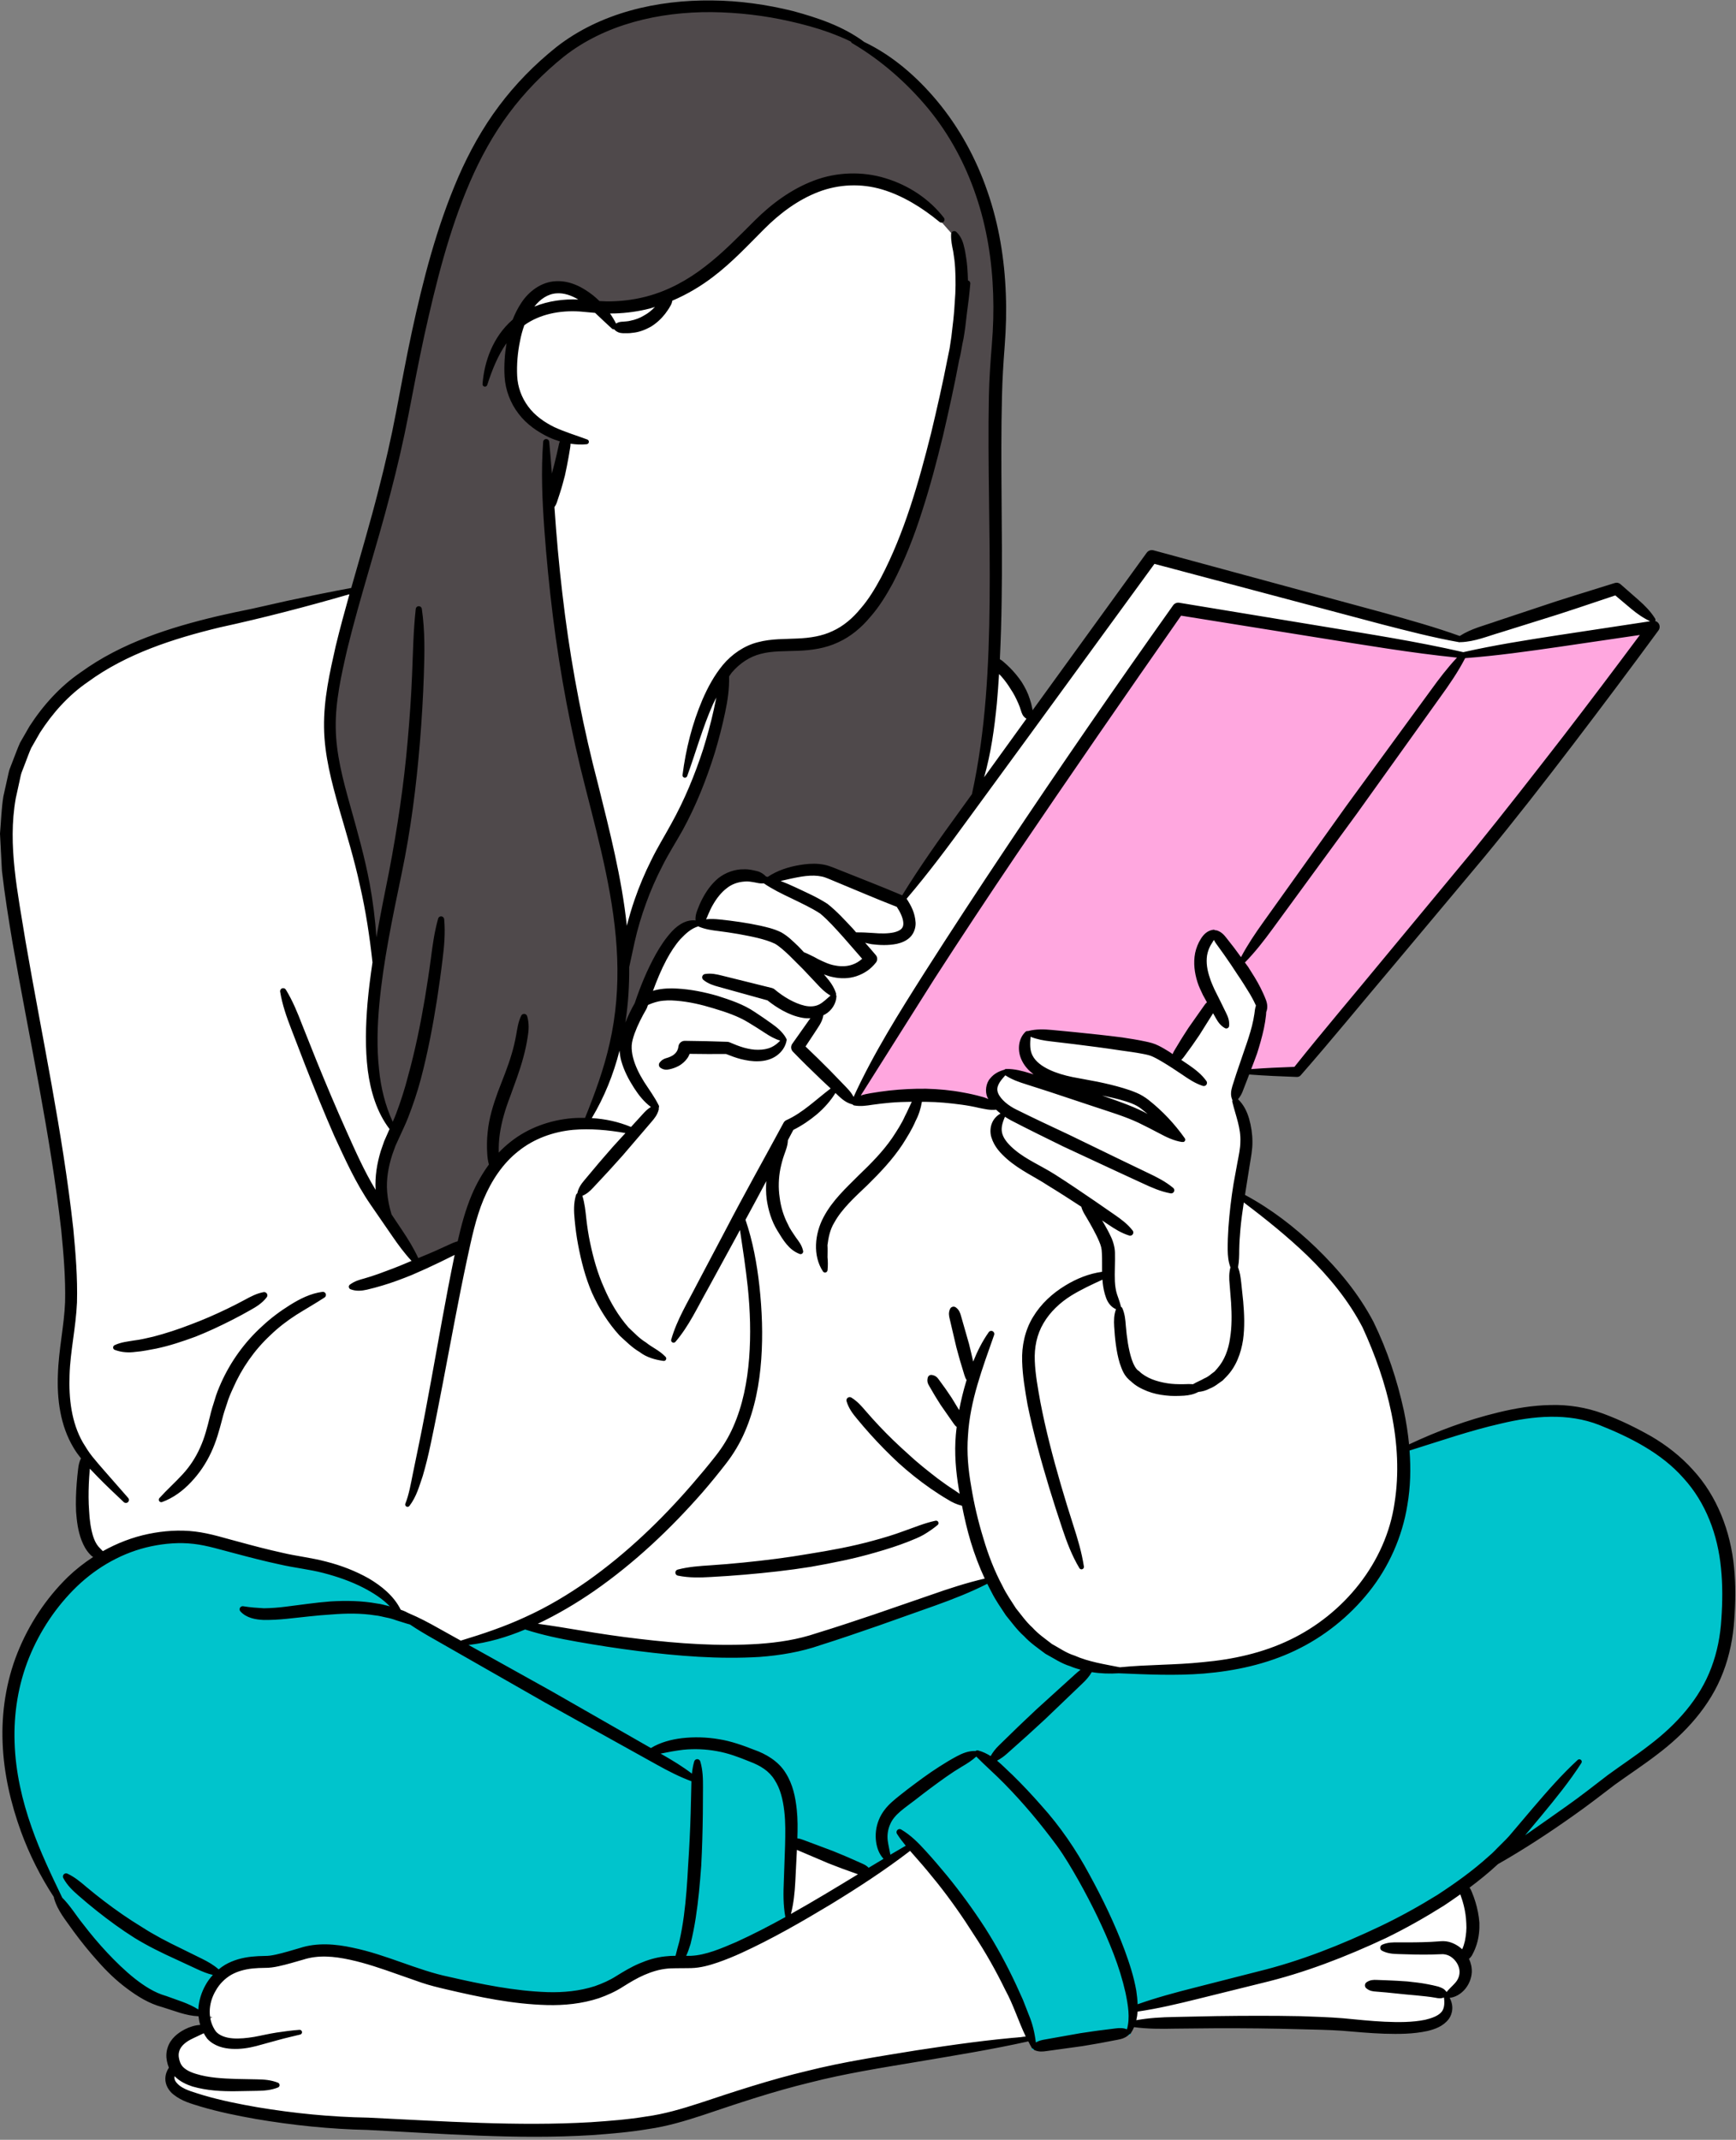
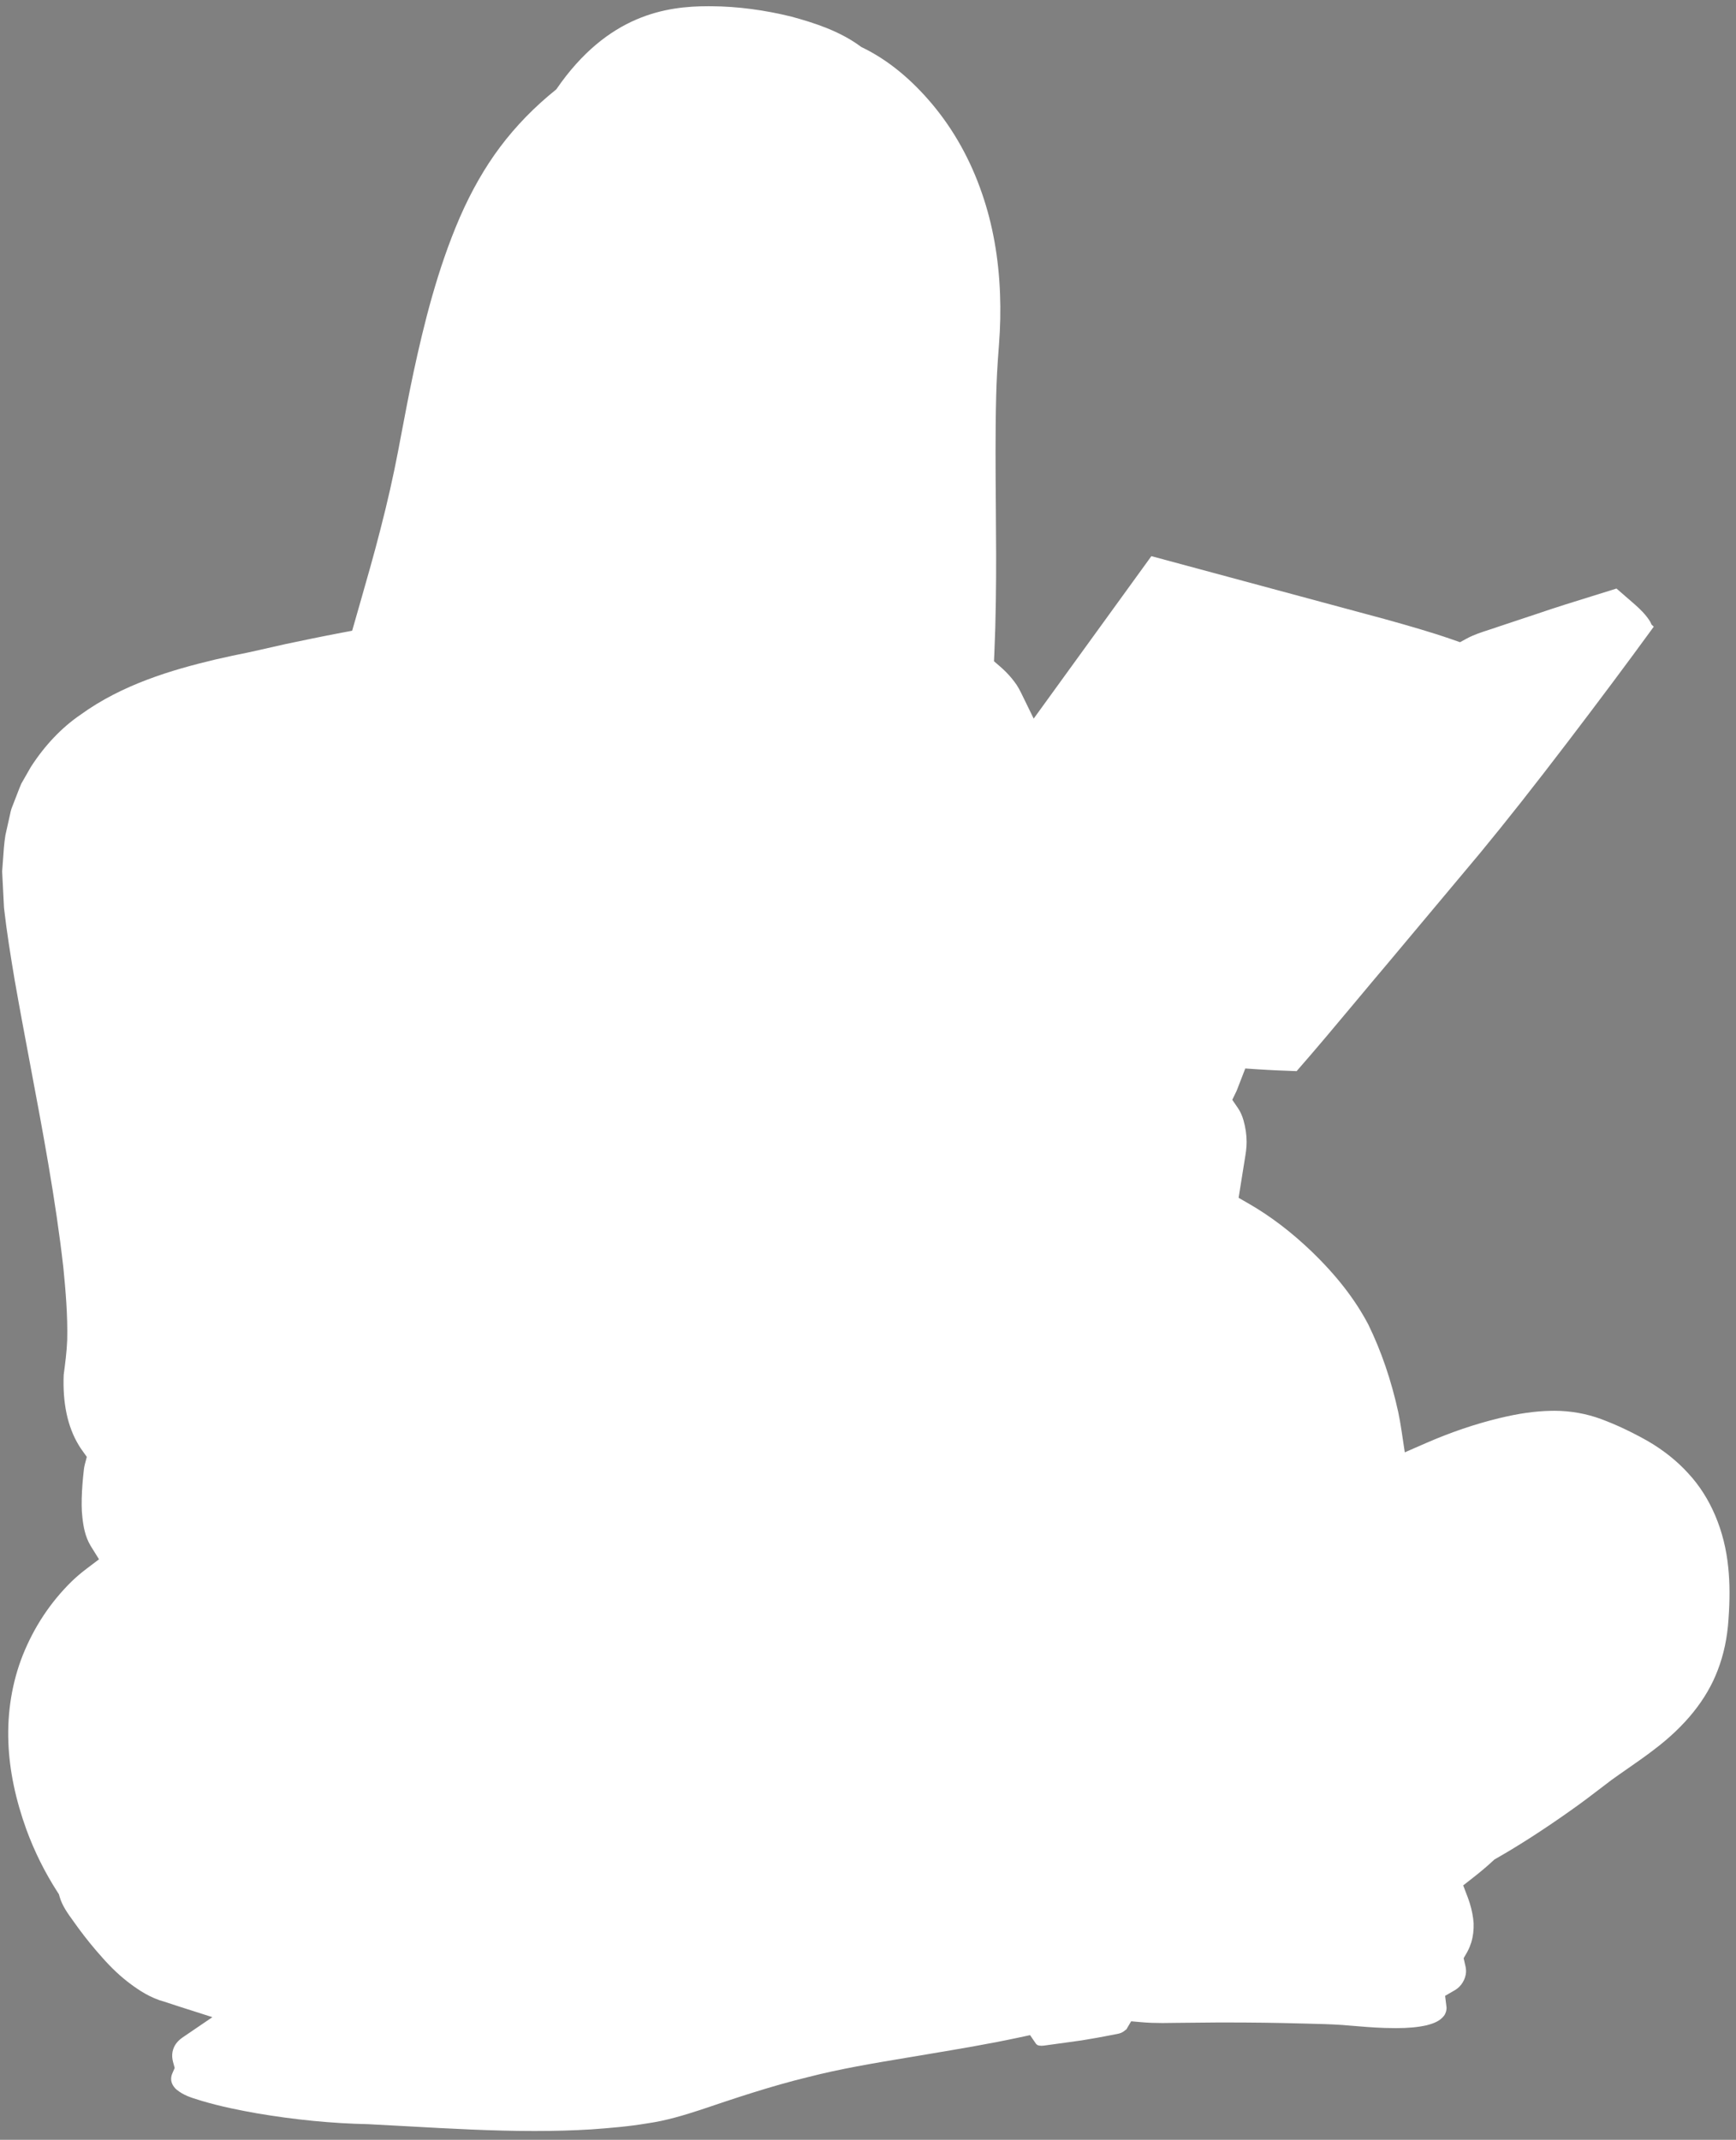
<svg xmlns="http://www.w3.org/2000/svg" fill="#000000" height="500.8" id="Layer_3" preserveAspectRatio="xMidYMid meet" version="1.1" viewBox="0.0 -0.1 406.4 500.8" width="406.4" x="0" xml:space="preserve" y="0" zoomAndPan="magnify">
  <rect x="0.0" y="-0.1" width="406.4" height="500.8" fill="#808080" stroke="none" />
  <g id="change1_1">
-     <path d="M125.124,498.644c-9.849,0-19.832-0.555-29.485-1.093 c-3.182-0.178-6.346-0.352-9.507-0.51c-8.439-0.175-17.164-1.031-26.053-2.549 c-3.778-0.672-8.272-1.542-12.766-2.876l-0.816-0.253 c-1.81-0.554-3.508-1.074-5.114-2.374c-0.525-0.419-1.362-1.41-1.319-2.577 c0.011-0.446,0.098-0.833,0.262-1.215l0.567-1.309l-0.374-1.376 c-0.048-0.18-0.09-0.36-0.122-0.539c-0.164-0.825-0.109-1.71,0.14-2.435 c0.368-1.133,1.108-2.044,2.279-2.84l6.907-4.702l-7.959-2.541l-1.335-0.44 c-0.639-0.213-1.267-0.423-1.9-0.617c-3.317-0.885-6.033-2.721-8.047-4.226 c-2.22-1.649-4.351-3.645-6.523-6.107c-1.958-2.173-3.858-4.512-5.673-6.983 c-0.339-0.49-0.707-0.996-1.076-1.502c-1.304-1.787-2.644-3.626-3.256-5.769 l-0.167-0.582l-0.326-0.507c-2.941-4.559-5.389-9.472-7.273-14.603 c-2.562-7.078-3.985-13.934-4.223-20.359c-0.294-7.119,0.869-14.197,3.368-20.484 c2.647-6.62,6.521-12.453,11.51-17.327c1.036-0.992,2.181-1.967,3.373-2.868 l2.962-2.24l-1.963-3.154c-0.307-0.497-0.596-1.088-0.856-1.758 c-0.819-2.124-1.041-4.3-1.203-6.346c-0.085-1.867-0.04-3.884,0.151-6.415 c0.082-1.077,0.191-2.15,0.315-3.221c0.045-0.392,0.098-0.803,0.212-1.232 l0.485-1.847l-1.113-1.554c-0.305-0.428-0.57-0.831-0.811-1.239 c-2.586-4.294-3.754-9.805-3.487-16.41c0.085-2.997,0.477-5.963,0.858-8.831 c0.352-2.668,0.718-5.428,0.821-8.121c0.135-5.795-0.371-11.581-0.904-17.017 c-1.799-15.853-4.806-31.803-7.713-47.228l-0.058-0.318 c-1.235-6.563-2.472-13.133-3.625-19.717c-0.946-5.666-1.855-11.248-2.493-16.882 l-0.437-8.524c0.082-0.984,0.14-1.828,0.199-2.673 c0.127-1.933,0.26-3.927,0.57-5.842l1.11-4.961 c0.09-0.436,0.172-0.84,0.31-1.228l1.333-3.44 c0.315-0.827,0.625-1.641,0.978-2.435l2.226-3.888 c3.246-5.028,7.191-9.198,11.618-12.213c9.766-7.08,21.342-10.482,31.392-12.885 c2.764-0.633,5.535-1.236,8.309-1.783l8.346-1.88 c3.956-0.833,8.518-1.786,13.084-2.648l2.467-0.468l1.937-6.771 c1.579-5.507,3.211-11.205,4.658-16.881c1.667-6.444,3.028-12.473,4.165-18.419 l0.562-2.965c0.988-5.221,1.979-10.462,3.074-15.582 c2.377-11.002,5.522-23.911,10.832-36.175c2.684-6.146,5.84-11.66,9.377-16.376 c3.686-4.927,8.118-9.478,13.179-13.529C142.309,3.205,156.169,1.357,165.811,1.357 l0.829,0.004c6.028,0.05,12.31,0.87,18.658,2.439 c5.424,1.477,11.197,3.353,16.041,6.885l0.291,0.213l0.326,0.158 c5.829,2.838,11.324,7.31,16.335,13.293c5.024,6.015,8.924,13.019,11.595,20.818 c2.491,7.174,3.911,15.079,4.221,23.516c0.154,3.826,0.069,7.855-0.252,11.984 c-0.371,4.753-0.57,8.442-0.649,11.956c-0.217,8.675-0.146,17.417-0.077,25.872 l0.003,0.417c0.056,7.081,0.111,14.403-0.003,21.601 c-0.058,4.249-0.175,8.341-0.347,12.174l-0.09,1.975l1.497,1.29 c0.432,0.371,0.861,0.78,1.285,1.199c0.964,0.967,1.847,2.036,2.597,3.154 c0.315,0.51,0.654,1.11,0.941,1.693l2.975,6.089l27.55-38.023l54.698,14.746 c5.204,1.456,10.62,2.97,15.853,4.8l1.704,0.595l1.584-0.861 c1.63-0.886,3.384-1.453,5.238-2.052c0.843-0.272,1.603-0.519,2.355-0.79 l9.112-3.028c4.163-1.427,8.42-2.745,12.538-4.019 c2.085-0.646,3.945-1.223,5.805-1.811l4.327,3.76 c1.251,1.108,2.56,2.371,3.569,4.004l0.321,0.69l0.511,0.469 c-6.367,8.75-12.917,17.493-20.01,26.797 c-8.095,10.608-14.467,18.69-20.667,26.204l-21.438,25.594 c-2.552,3.013-5.09,6.048-7.623,9.084l-0.236,0.282 c-4.43,5.301-9.011,10.784-13.637,16.063c-2.822-0.098-5.917-0.219-9.035-0.424 l-2.983-0.197l-1.73,4.469c-0.127,0.368-0.201,0.555-0.289,0.738l-1.025,2.125 l1.333,1.946c0.538,0.783,0.962,1.714,1.293,2.846 c0.477,1.68,0.726,3.385,0.729,5.036c0.016,1.436-0.228,2.883-0.442,4.159 l-1.431,8.949l2.432,1.399c5.026,2.889,9.97,6.657,14.695,11.196 c5.824,5.617,10.153,11.2,13.235,17.061c3.042,6.24,5.352,12.978,7.006,20.487 c0.284,1.374,0.535,2.786,0.745,4.177l0.79,5.249l4.862-2.124 c5.885-2.567,11.536-4.491,17.275-5.879c4.441-1.081,8.354-1.64,11.968-1.709 l0.954-0.013c3.712,0,7.49,0.674,10.93,1.95 c3.582,1.333,7.077,2.983,10.991,5.191c3.63,2.117,6.817,4.666,9.422,7.551 c5.185,5.593,8.484,13.394,9.321,22.006c0.374,3.629,0.389,7.477,0.053,12.132 c-0.273,4.267-1.115,8.244-2.509,11.854c-2.583,6.856-7.626,13.13-15.005,18.681 c-1.992,1.534-4.075,2.979-6.086,4.377c-1.28,0.889-2.546,1.769-3.786,2.664 l-1.847,1.41c-2.557,1.957-5.204,3.98-7.864,5.837 c-6.139,4.349-11.788,7.986-17.294,11.134l-0.408,0.232l-0.342,0.319 c-1.38,1.278-2.904,2.565-4.597,3.89l-2.366,1.851l1.07,2.805 c0.18,0.473,0.347,0.972,0.501,1.477c0.469,1.546,0.76,3.068,0.869,4.543 c0.056,1.58-0.122,3.104-0.546,4.503c-0.201,0.609-0.456,1.334-0.824,2.01 l-0.125,0.249l-0.84,1.453l0.387,1.71c0.135,0.503,0.191,1.023,0.172,1.543 c-0.103,1.673-1.113,3.361-2.567,4.204l-2.332,1.351l0.326,2.632 c0.066,0.666-0.154,1.44-0.572,2.019c-0.959,1.232-2.316,1.791-4.163,2.259 c-2.051,0.445-4.218,0.648-7.114,0.648c-0.896,0-1.791-0.02-2.681-0.045 c-2.65-0.09-5.339-0.315-7.938-0.534l-1.868-0.156 c-2.74-0.188-5.561-0.254-8.288-0.319l-1.558-0.038 c-5.564-0.156-11.298-0.232-17.519-0.232l-2.162,0.003l-9.851,0.093 c-0.922,0.02-1.826,0.034-2.732,0.034c-1.812,0-3.389-0.06-4.82-0.184 l-2.56-0.221l-1.123,1.913l-0.148,0.079l-0.305,0.249 c-0.548,0.446-1.057,0.607-1.807,0.746l-2.758,0.526 c-1.232,0.249-2.459,0.453-3.683,0.658l-1.802,0.305l-8.306,1.147 c-0.376,0.057-0.718,0.105-1.07,0.105c-0.342,0-0.633-0.048-0.919-0.154 l-0.143-0.131l-0.154-0.101l-1.444-2.101l-2.663,0.57 c-6.857,1.468-13.799,2.632-20.51,3.758l-6.03,1.012 c-7.49,1.249-15.24,2.541-22.749,4.471c-8.765,2.125-17.41,5.044-25.036,7.619 c-3.996,1.313-8.32,2.619-12.649,3.222c-4.348,0.733-8.656,1.082-13.062,1.404 C134.246,498.518,129.874,498.644,125.124,498.644z" fill="#ffffff" />
+     <path d="M125.124,498.644c-9.849,0-19.832-0.555-29.485-1.093 c-3.182-0.178-6.346-0.352-9.507-0.51c-8.439-0.175-17.164-1.031-26.053-2.549 c-3.778-0.672-8.272-1.542-12.766-2.876l-0.816-0.253 c-1.81-0.554-3.508-1.074-5.114-2.374c-0.525-0.419-1.362-1.41-1.319-2.577 c0.011-0.446,0.098-0.833,0.262-1.215l0.567-1.309l-0.374-1.376 c-0.048-0.18-0.09-0.36-0.122-0.539c-0.164-0.825-0.109-1.71,0.14-2.435 c0.368-1.133,1.108-2.044,2.279-2.84l6.907-4.702l-7.959-2.541l-1.335-0.44 c-0.639-0.213-1.267-0.423-1.9-0.617c-3.317-0.885-6.033-2.721-8.047-4.226 c-2.22-1.649-4.351-3.645-6.523-6.107c-1.958-2.173-3.858-4.512-5.673-6.983 c-0.339-0.49-0.707-0.996-1.076-1.502c-1.304-1.787-2.644-3.626-3.256-5.769 l-0.167-0.582l-0.326-0.507c-2.941-4.559-5.389-9.472-7.273-14.603 c-2.562-7.078-3.985-13.934-4.223-20.359c-0.294-7.119,0.869-14.197,3.368-20.484 c2.647-6.62,6.521-12.453,11.51-17.327c1.036-0.992,2.181-1.967,3.373-2.868 l2.962-2.24l-1.963-3.154c-0.307-0.497-0.596-1.088-0.856-1.758 c-0.819-2.124-1.041-4.3-1.203-6.346c-0.085-1.867-0.04-3.884,0.151-6.415 c0.082-1.077,0.191-2.15,0.315-3.221c0.045-0.392,0.098-0.803,0.212-1.232 l0.485-1.847l-1.113-1.554c-0.305-0.428-0.57-0.831-0.811-1.239 c-2.586-4.294-3.754-9.805-3.487-16.41c0.352-2.668,0.718-5.428,0.821-8.121c0.135-5.795-0.371-11.581-0.904-17.017 c-1.799-15.853-4.806-31.803-7.713-47.228l-0.058-0.318 c-1.235-6.563-2.472-13.133-3.625-19.717c-0.946-5.666-1.855-11.248-2.493-16.882 l-0.437-8.524c0.082-0.984,0.14-1.828,0.199-2.673 c0.127-1.933,0.26-3.927,0.57-5.842l1.11-4.961 c0.09-0.436,0.172-0.84,0.31-1.228l1.333-3.44 c0.315-0.827,0.625-1.641,0.978-2.435l2.226-3.888 c3.246-5.028,7.191-9.198,11.618-12.213c9.766-7.08,21.342-10.482,31.392-12.885 c2.764-0.633,5.535-1.236,8.309-1.783l8.346-1.88 c3.956-0.833,8.518-1.786,13.084-2.648l2.467-0.468l1.937-6.771 c1.579-5.507,3.211-11.205,4.658-16.881c1.667-6.444,3.028-12.473,4.165-18.419 l0.562-2.965c0.988-5.221,1.979-10.462,3.074-15.582 c2.377-11.002,5.522-23.911,10.832-36.175c2.684-6.146,5.84-11.66,9.377-16.376 c3.686-4.927,8.118-9.478,13.179-13.529C142.309,3.205,156.169,1.357,165.811,1.357 l0.829,0.004c6.028,0.05,12.31,0.87,18.658,2.439 c5.424,1.477,11.197,3.353,16.041,6.885l0.291,0.213l0.326,0.158 c5.829,2.838,11.324,7.31,16.335,13.293c5.024,6.015,8.924,13.019,11.595,20.818 c2.491,7.174,3.911,15.079,4.221,23.516c0.154,3.826,0.069,7.855-0.252,11.984 c-0.371,4.753-0.57,8.442-0.649,11.956c-0.217,8.675-0.146,17.417-0.077,25.872 l0.003,0.417c0.056,7.081,0.111,14.403-0.003,21.601 c-0.058,4.249-0.175,8.341-0.347,12.174l-0.09,1.975l1.497,1.29 c0.432,0.371,0.861,0.78,1.285,1.199c0.964,0.967,1.847,2.036,2.597,3.154 c0.315,0.51,0.654,1.11,0.941,1.693l2.975,6.089l27.55-38.023l54.698,14.746 c5.204,1.456,10.62,2.97,15.853,4.8l1.704,0.595l1.584-0.861 c1.63-0.886,3.384-1.453,5.238-2.052c0.843-0.272,1.603-0.519,2.355-0.79 l9.112-3.028c4.163-1.427,8.42-2.745,12.538-4.019 c2.085-0.646,3.945-1.223,5.805-1.811l4.327,3.76 c1.251,1.108,2.56,2.371,3.569,4.004l0.321,0.69l0.511,0.469 c-6.367,8.75-12.917,17.493-20.01,26.797 c-8.095,10.608-14.467,18.69-20.667,26.204l-21.438,25.594 c-2.552,3.013-5.09,6.048-7.623,9.084l-0.236,0.282 c-4.43,5.301-9.011,10.784-13.637,16.063c-2.822-0.098-5.917-0.219-9.035-0.424 l-2.983-0.197l-1.73,4.469c-0.127,0.368-0.201,0.555-0.289,0.738l-1.025,2.125 l1.333,1.946c0.538,0.783,0.962,1.714,1.293,2.846 c0.477,1.68,0.726,3.385,0.729,5.036c0.016,1.436-0.228,2.883-0.442,4.159 l-1.431,8.949l2.432,1.399c5.026,2.889,9.97,6.657,14.695,11.196 c5.824,5.617,10.153,11.2,13.235,17.061c3.042,6.24,5.352,12.978,7.006,20.487 c0.284,1.374,0.535,2.786,0.745,4.177l0.79,5.249l4.862-2.124 c5.885-2.567,11.536-4.491,17.275-5.879c4.441-1.081,8.354-1.64,11.968-1.709 l0.954-0.013c3.712,0,7.49,0.674,10.93,1.95 c3.582,1.333,7.077,2.983,10.991,5.191c3.63,2.117,6.817,4.666,9.422,7.551 c5.185,5.593,8.484,13.394,9.321,22.006c0.374,3.629,0.389,7.477,0.053,12.132 c-0.273,4.267-1.115,8.244-2.509,11.854c-2.583,6.856-7.626,13.13-15.005,18.681 c-1.992,1.534-4.075,2.979-6.086,4.377c-1.28,0.889-2.546,1.769-3.786,2.664 l-1.847,1.41c-2.557,1.957-5.204,3.98-7.864,5.837 c-6.139,4.349-11.788,7.986-17.294,11.134l-0.408,0.232l-0.342,0.319 c-1.38,1.278-2.904,2.565-4.597,3.89l-2.366,1.851l1.07,2.805 c0.18,0.473,0.347,0.972,0.501,1.477c0.469,1.546,0.76,3.068,0.869,4.543 c0.056,1.58-0.122,3.104-0.546,4.503c-0.201,0.609-0.456,1.334-0.824,2.01 l-0.125,0.249l-0.84,1.453l0.387,1.71c0.135,0.503,0.191,1.023,0.172,1.543 c-0.103,1.673-1.113,3.361-2.567,4.204l-2.332,1.351l0.326,2.632 c0.066,0.666-0.154,1.44-0.572,2.019c-0.959,1.232-2.316,1.791-4.163,2.259 c-2.051,0.445-4.218,0.648-7.114,0.648c-0.896,0-1.791-0.02-2.681-0.045 c-2.65-0.09-5.339-0.315-7.938-0.534l-1.868-0.156 c-2.74-0.188-5.561-0.254-8.288-0.319l-1.558-0.038 c-5.564-0.156-11.298-0.232-17.519-0.232l-2.162,0.003l-9.851,0.093 c-0.922,0.02-1.826,0.034-2.732,0.034c-1.812,0-3.389-0.06-4.82-0.184 l-2.56-0.221l-1.123,1.913l-0.148,0.079l-0.305,0.249 c-0.548,0.446-1.057,0.607-1.807,0.746l-2.758,0.526 c-1.232,0.249-2.459,0.453-3.683,0.658l-1.802,0.305l-8.306,1.147 c-0.376,0.057-0.718,0.105-1.07,0.105c-0.342,0-0.633-0.048-0.919-0.154 l-0.143-0.131l-0.154-0.101l-1.444-2.101l-2.663,0.57 c-6.857,1.468-13.799,2.632-20.51,3.758l-6.03,1.012 c-7.49,1.249-15.24,2.541-22.749,4.471c-8.765,2.125-17.41,5.044-25.036,7.619 c-3.996,1.313-8.32,2.619-12.649,3.222c-4.348,0.733-8.656,1.082-13.062,1.404 C134.246,498.518,129.874,498.644,125.124,498.644z" fill="#ffffff" />
  </g>
  <g id="change2_1">
-     <path d="M403.958,366.868c-0.771-8.516-3.993-16.249-9.056-21.754 c-5.699-6.484-13.759-10.204-20.14-12.719c-3.373-1.333-7.164-2.008-11.274-2.008 c-3.76,0-7.832,0.544-12.427,1.661c-5.588,1.265-11.147,3.044-16.523,4.765 c-1.624,0.521-5.713,1.808-5.713,1.808l0.066,0.862 c0.337,4.393,0.17,8.603-0.506,12.525c-1.142,7.195-4.17,14.027-8.76,19.763 c-4.552,5.724-10.405,10.374-16.926,13.451c-5.983,2.848-13.049,4.621-21.001,5.27 c-2.408,0.196-4.971,0.291-7.832,0.291c-3.611,0-7.273-0.154-10.816-0.301 l-1.251-0.045c-0.617,0.04-1.237,0.06-1.86,0.06 c-1.415,0-2.827-0.107-4.197-0.321l-0.742-0.114l-0.018,0.032l-1.731-0.462 c-0.76-0.203-1.561-0.436-2.414-0.807c-1.346-0.401-2.575-1.11-3.879-1.859 c-0.572-0.33-1.147-0.661-1.579-0.868l-0.975-0.733 c-1.354-1.012-2.756-2.059-3.956-3.341c-1.168-1.035-2.138-2.253-3.161-3.543 l-0.909-1.121l-0.774-1.171c-0.933-1.402-1.812-2.725-2.554-4.223 c-0.236-0.417-0.445-0.847-0.657-1.281l-0.782-1.573l-0.972,0.493 c-4.215,2.136-8.473,3.751-12.082,5.046l-13.367,4.745 c-4.467,1.542-8.937,3.059-13.492,4.506c-4.004,1.408-8.693,2.32-13.921,2.708 c-2.096,0.125-4.282,0.188-6.497,0.188c-6.34,0-13.28-0.506-21.851-1.592 c-5.106-0.616-10.177-1.465-14.03-2.137c-4.859-0.827-8.717-1.729-12.138-2.838 l-0.384-0.125l-0.374,0.158c-4.401,1.861-8.757,3.059-12.943,3.557l-3.317,0.393 l22.275,12.397l23.067,13.212l-0.158,0.032l3.187,1.675 c1.601,0.931,3.264,1.979,4.909,3.107c-1.878-0.847-3.631-1.777-5.166-2.633 l-8.762-4.885l-17.516-9.733l-26.101-14.896c-1.743-0.999-3.603-2.089-5.387-3.295 l-0.162-0.109l-0.188-0.046c-0.599-0.146-1.174-0.334-1.746-0.521 c-0.48-0.156-0.959-0.313-1.354-0.416c-0.805-0.305-1.664-0.543-2.615-0.727 l-0.758-0.17c-0.599-0.138-1.2-0.276-1.757-0.329 c-1.831-0.282-3.749-0.42-5.869-0.42c-1.439,0-2.949,0.064-4.594,0.193 c-2.324,0.146-4.645,0.403-7,0.662c-1.153,0.127-2.31,0.256-3.492,0.372 c-1.664,0.179-3.275,0.27-4.785,0.27l-0.506-0.003 c-1.168-0.053-2.562-0.211-3.699-0.876c1.113,0.138,2.175,0.207,3.285,0.278 l0.44,0.025c1.608-0.025,3.362-0.156,5.209-0.387 c1.07-0.127,2.149-0.266,3.235-0.407c2.374-0.307,4.83-0.624,7.257-0.808 c1.174-0.072,2.353-0.113,3.54-0.113c2.562,0,4.87,0.191,7.119,0.595 c0.649,0.076,1.285,0.242,1.918,0.405l0.861,0.228l1.118-1.783 c-1.553-1.626-3.59-3.072-6.417-4.553c-2.798-1.451-5.97-2.624-9.695-3.588 c-1.81-0.472-3.731-0.796-5.588-1.11c-1.542-0.262-3.103-0.526-4.663-0.881 c-3.288-0.699-6.409-1.517-10.164-2.516c-0.911-0.228-1.82-0.476-2.729-0.722 c-2.43-0.661-4.939-1.343-7.366-1.61c-1.033-0.119-2.106-0.179-3.193-0.179 c-2.247,0-4.621,0.257-7.061,0.766c-6.568,1.391-12.766,4.743-17.917,9.694 c-4.891,4.699-8.852,10.589-11.459,17.037c-2.525,6.266-3.725,13.288-3.468,20.3 c0.201,6.375,1.571,13.204,4.075,20.297c1.958,5.526,4.412,10.728,7.18,16.47 l0.082,0.17l0.135,0.132c1.168,1.153,2.109,2.455,3.103,3.833 c0.543,0.754,1.086,1.505,1.659,2.219c2.053,2.638,3.951,4.865,5.789,6.804 c2.348,2.505,4.401,4.437,6.46,6.072c2.756,2.218,5.259,3.623,7.541,4.259 l0.276,0.105h0.045c0.609,0.23,1.221,0.445,1.836,0.66 c1.892,0.662,3.678,1.286,5.318,2.342l1.574,1.011l0.098-1.867 c0.095-1.804,0.646-3.637,1.603-5.314c0.397-0.723,0.896-1.407,1.529-2.092 l0.636-0.69l0.617-0.515c0.445-0.37,0.89-0.692,1.37-0.979 c1.59-0.919,3.468-1.494,5.728-1.758c1.002-0.106,2.003-0.132,3.185-0.154 c0.986,0,1.788-0.162,2.663-0.356c1.492-0.333,3.018-0.774,4.568-1.223l1.126-0.325 c1.63-0.541,3.468-0.813,5.463-0.813c1.926,0,4.049,0.256,6.322,0.766 c3.972,0.809,7.8,2.157,11.499,3.46c3.609,1.27,7.339,2.585,11.075,3.342 c8.638,1.998,15.887,3.376,23.187,3.609c0.485,0.017,0.97,0.025,1.452,0.025 c3.611,0,6.998-0.49,10.103-1.472c2.154-0.774,3.813-1.559,5.193-2.456 c1.489-0.913,3.341-2.047,5.246-2.864c1.961-0.869,3.895-1.404,5.781-1.598 c0.766-0.102,1.531-0.127,2.297-0.127h0.808h0.029h2.766h0.021 c3.641-0.142,7.366-1.746,11.096-3.352c3.519-1.602,7.289-3.512,11.526-5.844 l0.562-0.31v-0.641l-0.016-0.47l-0.082-0.086 c-0.442-2.622-0.389-5.193-0.286-7.816l0.302-8.346l0.008-0.482 c0.053-2.571,0.109-5.229-0.209-7.814c-0.421-3.382-1.192-5.824-2.401-7.648 c-1.282-2.1-3.317-3.614-6.375-4.753c-2.504-1.02-4.989-1.978-7.861-2.476 c-1.733-0.326-3.513-0.49-5.289-0.49c-0.986,0-1.969,0.05-2.952,0.152 c-1.754,0.189-3.497,0.538-5.36,0.91l-0.311,0.062 c1.598-0.76,3.442-1.271,5.618-1.53c1.131-0.136,2.281-0.207,3.418-0.207 c1.661,0,3.336,0.15,4.997,0.448c2.684,0.408,5.44,1.398,8.057,2.42 c1.781,0.619,5.029,2.083,6.77,4.964c1.648,2.548,2.157,5.401,2.464,8.098 c0.244,2.283,0.207,4.522,0.13,6.601l-0.037,1.013l1.007,0.106 c0.374,0.038,0.726,0.132,1.171,0.317l6.915,2.593l0.946,0.385 c1.187,0.484,2.379,0.968,3.582,1.527l2.295,1.021 c0.469,0.188,0.821,0.413,1.102,0.713l0.601,0.639l4.515-2.732l5.993-3.54 c0,0-1.357-1.672-1.645-2.048c1.468,1.118,2.718,2.424,3.871,3.707 c1.627,1.782,3.285,3.703,4.928,5.709c3.142,3.837,6.131,7.93,8.879,12.159 c2.581,4.054,5.005,8.495,7.199,13.186l1.55,3.419l1.396,3.586 c0.768,1.804,1.298,3.887,1.574,6.188l0.207,1.714l1.455-0.93 c0.519-0.33,1.123-0.457,1.722-0.55l8.275-1.461l1.365-0.204 c1.378-0.208,2.758-0.416,4.147-0.579l2.795-0.354 c0.284-0.036,0.564-0.062,0.851-0.062c0.442,0,0.821,0.068,1.192,0.213 l1.118,0.443l0.323-1.159c0.816-2.912,0.31-5.959-0.336-9.105 c-0.67-2.977-1.619-6.06-2.816-9.158c-2.138-5.576-4.846-11.267-8.288-17.404 c-1.537-2.704-3.198-5.563-5.093-8.195c-1.969-2.654-3.972-5.191-5.956-7.541 c-2.061-2.443-4.242-4.845-6.484-7.141c-1.089-1.118-2.242-2.2-3.381-3.271 c-0.714-0.67-1.385-1.333-2.067-1.998c0.325,0.168,0.65,0.341,0.909,0.498 l0.546,0.33l0.823,0.669c0.869,0.706,1.675,1.486,2.477,2.265 c0.384,0.371,0.768,0.742,1.139,1.088c2.167,2.118,4.34,4.423,6.656,7.062 c4.117,4.525,7.835,9.864,11.057,15.883c3.397,6.146,6.081,11.885,8.206,17.532 c1.052,2.925,2.104,6.079,2.663,9.3c0.191,1.203,0.289,2.174,0.313,3.058 l0.034,1.496l1.412-0.499c4.496-1.592,9.186-2.823,13.229-3.851l14.909-3.822 c8.81-2.154,18.221-5.63,28.783-10.63c4.406-2.113,8.932-4.596,13.473-7.396 c5.05-3.303,8.937-6.233,12.188-9.181c0.684-0.551,1.296-1.176,1.905-1.804 c0.281-0.291,0.564-0.583,0.869-0.878l0.506-0.502 c0.747-0.742,1.486-1.477,2.159-2.305l4.96-5.879 c2.287-2.659,4.348-5.032,6.439-7.237c-1.876,2.517-3.895,4.984-6.06,7.598 l-3.855,4.613l1.455,1.584l2.904-2.026c2.279-1.588,4.549-3.169,6.812-4.785 c2.493-1.757,4.793-3.528,7.228-5.404l2.446-1.879 c1.221-0.892,2.451-1.757,3.672-2.616c2.048-1.441,4.165-2.933,6.139-4.476 c7.297-5.538,12.276-11.781,14.793-18.55c1.351-3.549,2.167-7.49,2.43-11.707 C404.371,374.415,404.337,370.485,403.958,366.868z M46.549,459.748l-4.891-2.255 c-2.507-1.137-6.227-2.887-9.581-4.949c-2.817-1.778-5.689-3.842-8.778-6.309 c-1.425-1.13-2.801-2.287-4.17-3.47c-0.893-0.77-1.873-1.66-2.676-2.76 c1.084,0.661,2.051,1.475,3.06,2.322c1.37,1.153,2.769,2.304,4.192,3.37 c2.983,2.265,5.962,4.312,8.831,6.07c3.304,2.132,6.619,3.796,9.414,5.135 l4.833,2.39c0.896,0.439,1.9,0.966,2.843,1.653 C48.499,460.644,47.453,460.179,46.549,459.748z M159.655,457.19l-0.632,1.387 l0.478-1.844c0.188-0.738,0.374-1.474,0.599-2.268 c0.458-2,0.811-4.001,1.049-5.928c0.562-4.095,0.832-8.24,1.039-12.093 c0.268-3.957,0.461-8.035,0.57-12.119l0.167-6.106 c0-0.469-0.003-0.911,0.024-1.38l0.042-0.802l-0.04-0.015l0.101-0.882 c0.05-0.444,0.111-0.86,0.178-1.249c0.238,1.355,0.262,2.754,0.262,4.345 l-0.053,6.106c-0.026,3.863-0.154,7.954-0.379,12.146 c-0.31,4.671-0.71,8.521-1.264,12.111c-0.374,2.367-0.755,4.275-1.19,5.97 C160.31,455.578,160,456.436,159.655,457.19z M253.61,391.56l0.872-0.63 c-0.54,0.872-1.203,1.593-1.741,2.111l-8.775,8.397l-1.327,1.22 c-1.534,1.414-3.076,2.832-4.658,4.223l-3.007,2.681 c-0.505,0.445-1.074,0.807-1.647,1.157c0.348-0.509,0.747-1.016,1.276-1.544 l2.912-2.828c1.198-1.18,2.416-2.33,3.635-3.482l2.191-2.077l5.991-5.449 l3.028-2.728C252.759,392.236,253.159,391.884,253.61,391.56z M206.749,426.235 c0.514-1.329,1.439-2.594,2.761-3.77c0.813-0.747,1.563-1.333,2.318-1.925 c0.408-0.322,0.821-0.647,1.206-0.963l0.75-0.56 c2.159-1.61,4.393-3.275,6.703-4.743c1.282-0.827,2.591-1.6,3.937-2.34 c0.697-0.371,1.492-0.73,2.381-0.946c-0.713,0.526-1.437,1.004-2.15,1.419 c-1.272,0.774-2.541,1.575-3.781,2.457c-2.61,1.856-4.994,3.633-7.289,5.433 c-0.466,0.368-0.935,0.719-1.394,1.062c-2.032,1.522-3.953,2.958-4.817,5.131 c-0.594,1.347-0.811,2.84-0.623,4.319c0.09,0.714,0.238,1.44,0.395,2.193 l0.122,0.611c-0.542-0.77-0.941-1.659-1.084-2.76 C205.943,429.329,206.139,427.699,206.749,426.235z" fill="#00c4cc" />
-   </g>
+     </g>
  <g id="change3_1">
-     <path d="M364.876,150.222l-1.2,0.168c-6.78,0.956-13.791,1.943-20.76,2.455 l-0.412,0.031l-1.323-0.137c-9.025-0.933-18.131-2.386-26.938-3.793l-38.247-6.129 L275.606,143.375c-13.492,19.312-26.52,38.22-38.724,56.203 c-6.473,9.572-12.885,19.272-19.066,28.843l-18.852,29.865l2.885-0.962 c0.681-0.227,1.415-0.376,2.117-0.501c1.399-0.24,2.798-0.424,4.242-0.616 c2.697-0.277,5.151-0.412,7.498-0.412l1.105,0.011 c2.968,0.056,5.837,0.342,8.529,0.851c1.412,0.265,2.798,0.584,4.2,0.963 c0.376,0.094,0.737,0.234,1.097,0.371l2.623,0.971l-0.872-2.246 c-0.072-0.18-0.162-0.314-0.238-0.432c-0.45-0.998-0.249-2.487,0.48-3.295 c0.657-0.813,1.521-1.343,2.464-1.632l0.315,0.048l0.297-0.24 c1.762,0,3.402,0.454,5.09,0.966l0.869,0.244l0.954-1.906 c-1.094-0.841-1.873-1.739-2.382-2.758c-0.962-1.856-0.766-4.086,0.464-5.416 l0.445-0.013l0.109-0.103c0.824-0.179,1.693-0.266,2.644-0.266 c0.766,0,1.524,0.056,2.297,0.135l5.453,0.514 c3.654,0.352,7.302,0.758,10.908,1.216c1.478,0.216,3.431,0.521,5.471,0.97 c1.055,0.192,1.953,0.47,2.655,0.819c0.866,0.448,1.656,0.922,2.411,1.391 c0.276,0.175,0.527,0.351,0.8,0.542l1.192,0.833l0.461-1.379 c0.072-0.221,0.164-0.419,0.302-0.649l1.094-1.8 c0.389-0.661,0.805-1.306,1.224-1.953c0.331-0.515,0.665-1.033,0.949-1.498 l2.422-3.399l1.216-1.745c0.127-0.201,0.286-0.428,0.48-0.587l0.694-0.568 l-1.335-2.465c-0.48-0.963-0.935-1.908-1.237-2.885 c-0.715-2.235-0.888-4.335-0.514-6.229c0.217-1.035,0.628-2.057,1.184-2.953 c0.617-0.978,1.224-1.472,2-1.628l0.156,0.098h0.382 c0.758,0.253,1.216,0.784,1.738,1.455l1.712,2.198 c0.384,0.495,0.755,1.004,1.123,1.506l1.035,1.4l0.383,0.549 c0,0,0.641,0.858,0.731,0.986l0.427,0.677c0.877,1.388,1.704,2.699,2.414,4.117 l0.297,0.625c0.302,0.628,0.604,1.26,0.877,1.994 c0.339,0.811,0.379,1.539,0.111,2.167l-0.087,0.203v0.221 c0,0.182,0.003,0.384-0.016,0.567c-0.132,1.029-0.291,2.032-0.501,3.031 c-0.366,1.688-0.851,3.483-1.563,5.777c-0.352,0.995-0.726,1.953-1.1,2.92 l-0.864,2.234l1.709-0.125c3.172-0.231,6.468-0.399,10.076-0.513l0.503-0.016 l0.313-0.395c4.329-5.453,8.871-10.9,13.264-16.17 c2.546-3.055,5.095-6.11,7.612-9.18l21.308-25.677 c7.159-8.858,14.316-18.072,20.635-26.203c5.901-7.664,11.974-15.703,18.054-23.891 l1.563-2.105L364.876,150.222z M296.589,216.391l19.448-27.23l13.187-18.017 l6.568-9.01c1.404-1.94,2.975-3.959,4.676-5.937 c-1.219,2.021-2.599,4.034-4.212,6.269l-19.477,27.205l-13.184,18.016l-6.563,9.003 c-1.456,1.969-2.791,3.691-4.156,5.29 C293.91,220.261,295.112,218.444,296.589,216.391z" fill="#ffa7df" />
-   </g>
+     </g>
  <g id="change4_1">
-     <path d="M232.598,92.605c-0.18,8.74-0.064,17.604,0.048,26.175 c0.093,7.123,0.188,14.488,0.117,21.727c-0.125,13.686-0.718,29.793-4.178,45.479 l-0.048,0.217l-3.142,4.388c-4.147,5.675-8.958,12.412-13.251,19.415l-0.488,0.798 l-0.861-0.366c-3.754-1.591-7.554-3.089-11.354-4.589l-3.736-1.478 c-0.731-0.303-1.245-0.519-1.916-0.735c-0.623-0.216-1.288-0.354-2.112-0.441 c-0.405-0.042-0.808-0.061-1.2-0.061c-1.057,0-2.067,0.13-3.002,0.27 c-2.936,0.495-5.214,1.33-7.157,2.626l-0.376,0.25l-0.776-0.159l-0.612-0.327 c-0.477-0.499-0.983-0.816-1.505-0.943c-0.872-0.211-1.693-0.411-2.53-0.411 c0,0-0.344,0.008-0.347,0.008c-1.99,0-3.868,0.666-5.339,1.828 c-1.341,1.122-2.448,2.552-3.455,4.48c-0.44,0.853-0.805,1.713-1.142,2.598 c-0.244,0.658-0.392,1.229-0.318,1.837l0.178,1.416l-1.41-0.207 c-0.135-0.02-0.273-0.029-0.411-0.029c-0.541,0-1.139,0.14-1.728,0.405 c-0.829,0.374-1.645,0.984-2.422,1.814c-1.251,1.366-2.406,2.994-3.622,5.116 c-1.841,3.293-3.439,6.995-4.875,11.308c-0.824,1.474-1.502,2.883-2.228,4.629 l-2.075-0.583c0.623-3.958,0.911-8.153,0.882-12.821l0.665-3.165l0.639-2.937 c0.646-2.925,1.563-6.029,2.724-9.225c1.002-2.82,2.3-5.787,3.855-8.809 c0.914-1.847,1.932-3.57,3.01-5.395c0.583-0.988,1.176-1.989,1.757-3.023 c2.87-5.242,5.299-11.098,7.424-17.89c0.925-3.035,1.741-6.199,2.416-9.397 c0.684-3.14,0.97-5.73,0.901-8.155l-0.011-0.37l0.419-0.599 c0.162-0.25,0.331-0.499,0.522-0.711c2.091-2.431,4.563-4.018,7.331-4.696 c2.21-0.586,4.557-0.635,7.043-0.686c0.623-0.013,1.253-0.026,1.884-0.049 c3.611-0.127,6.534-0.742,8.937-1.877c2.589-1.154,4.994-3.046,7.175-5.633 c2.136-2.44,3.77-5.216,5.09-7.611c2.612-5,4.915-10.654,6.833-16.785 c1.95-5.927,3.474-11.891,4.867-17.493c1.224-5.315,2.631-11.522,3.784-17.682 c0.278-1.102,0.437-2.03,0.596-2.952c0.125-0.729,0.252-1.456,0.416-2.167 c0.291-1.66,0.538-3.454,0.739-5.426c0.249-1.871,0.501-3.77,0.692-5.65 l-0.307,0.321l-0.09-2.59c-0.026-1.04-0.082-2.052-0.162-3.092 c-0.101-1.304-0.299-2.642-0.604-4.092c-0.278-1.309-0.591-2.471-1.606-3.418 l-3.005-3.414c-3.264-4.223-7.806-7.294-13.174-8.93 c-2.316-0.71-4.748-1.069-7.228-1.069c-3.007,0-6.036,0.548-8.757,1.586 c-4.637,1.753-9.146,4.783-13.404,9.009l-1.497,1.492 c-3.397,3.393-6.605,6.597-10.272,9.425c-4.528,3.516-9.268,5.954-14.083,7.241 c-2.562,0.67-5.204,1.065-7.859,1.176c-0.435,0.02-0.864,0.029-1.293,0.029 c-0.779,0-1.547-0.03-2.326-0.085l-0.405-0.028l-0.286-0.285 c-0.435-0.432-0.864-0.84-1.346-1.221c-2.655-2.097-5.116-3.117-7.527-3.117 l-0.474,0.013c-3.246,0.127-5.864,2.422-7.239,4.528 c-0.776,1.179-1.433,2.454-1.961,3.792l-0.082,0.212l-0.162,0.16 c-2.814,2.477-4.462,5.442-5.429,8.183c0.67-1.416,1.449-2.817,2.369-4.102 l1.953,0.809c-0.453,2.718-0.596,5.142-0.448,7.624 c0.178,2.896,1.264,5.756,3.055,8.052c1.574,2.097,3.866,3.858,6.823,5.249 c0.723,0.323,1.489,0.604,2.284,0.833l1.256,0.363l-0.588,1.168 c-0.066,0.131-0.111,0.323-0.156,0.527l-0.514,2.312 c-0.302,1.4-0.66,2.805-1.047,4.181l-0.069,0.307l-2.138-0.164 c-0.042-0.538-0.082-1.072-0.125-1.603c-0.072,5.122,0.209,10.083,0.527,14.467 c0.469,6.554,1.142,13.39,1.998,20.32c1.685,13.561,4.253,27.051,7.628,40.099 l0.596,2.35c3.111,12.219,6.327,24.854,6.815,37.602 c0.289,7.045-0.305,13.841-1.762,20.198c-1.431,6.42-3.749,12.533-5.829,17.666 l-0.276,0.677c0,0-0.787,0-0.816,0c-0.946,0-1.894,0.001-2.84,0.078 c-5.159,0.437-10.06,2.301-13.794,5.25c-0.877,0.688-1.741,1.476-2.716,2.481 l-1.818,1.873l-0.048-2.609c-0.026-1.59,0.066-3.121,0.284-4.551 c0.371-2.708,1.158-5.577,2.477-9.017l0.556-1.53 c0.88-2.41,1.791-4.902,2.472-7.452c0.44-1.594,0.779-3.158,1.007-4.657 c0.217-1.313,0.262-2.418,0.135-3.403c-0.249,0.779-0.392,1.571-0.541,2.397 l-0.17,0.918c-0.249,1.52-0.615,3.067-1.086,4.565 c-0.689,2.345-1.563,4.592-2.488,6.97l-0.737,1.909 c-0.975,2.684-2.022,5.891-2.348,9.215c-0.156,1.6-0.183,3.211-0.079,4.788 c0.058,0.925,0.175,1.651,0.363,2.284l0.156,0.515l-0.318,0.435 c-1.5,2.06-2.801,4.355-3.868,6.82c-1.566,3.684-2.536,7.513-3.278,10.771 l-0.143,0.637l-0.633,0.17c-0.591,0.159-1.206,0.397-1.831,0.71l-3.288,1.508 c-0.848,0.371-1.69,0.713-2.53,1.053l-2.403,0.991l-0.437-0.946 c-1.158-2.488-2.607-4.736-3.741-6.416l-2.509-3.776l-0.045-0.154 c-0.594-1.974-0.946-3.753-1.073-5.44c-0.254-2.752,0.14-5.756,1.211-9.172 l0.805-2.17c0,0,1.402-3.093,1.637-3.607c0.435-0.938,0.882-1.9,1.245-2.838 c1.147-2.893,2.157-5.923,3.005-9.01c1.407-5.324,2.57-11.033,3.773-18.497 c0.458-3.104,0.917-6.208,1.269-9.337c0.265-2.048,0.514-4.365,0.509-6.767 c-0.458,2.179-0.771,4.408-1.068,6.677c-0.411,3.133-0.872,6.238-1.391,9.317 c-1.174,7.007-2.477,13.017-3.988,18.375c-0.71,2.822-1.624,5.751-2.793,8.925 l-0.835,1.983l-0.964,2.226l-1.017-2.203c-1.749-3.786-2.856-8.039-3.299-12.641 c-0.506-4.474-0.49-9.38,0.056-15.423c0.935-10.047,3.047-20.147,5.093-29.917 l0.135-0.649c1.939-9.254,3.336-19.327,4.268-30.795 c0.466-5.56,0.766-10.635,0.919-15.521c0.146-3.996,0.244-7.924-0.058-11.844 c-0.191,2.699-0.284,5.418-0.376,8.076c-0.042,1.247-0.085,2.493-0.138,3.739 c-0.215,5.135-0.575,10.348-1.062,15.496c-0.798,9.434-2.223,19.472-4.356,30.677 c-1.012,5.016-2.059,10.19-2.952,15.366l-2.154-0.109 c-0.299-4.253-0.824-8.439-1.558-12.442c-1.131-6.079-2.832-12.103-4.478-17.928 l-0.111-0.395c-1.818-6.503-3.325-12.378-3.378-18.464 c-0.079-5.963,1.195-11.939,2.742-18.57c1.637-6.727,3.609-13.506,5.516-20.06 c1.553-5.343,3.161-10.869,4.584-16.351c1.725-6.609,3.103-12.639,4.215-18.435 l0.355-1.853c1.052-5.478,2.141-11.143,3.341-16.678 c2.52-11.262,5.638-24.261,10.752-36.095c2.591-6.042,5.702-11.53,9.242-16.304 c3.699-4.948,8.079-9.478,13.025-13.467c11.202-8.813,25.036-10.661,34.67-10.661 l0.668,0.003c6.359,0.054,12.639,0.794,18.658,2.198 c3.315,0.741,6.285,1.578,9.067,2.557c2.194,0.808,3.834,1.501,5.334,2.25 l0.366,0.183l0.122,0.297c6.619,3.924,12.758,9.215,17.879,15.372 c4.979,6.007,8.831,12.998,11.452,20.777c2.443,7.164,3.813,15.039,4.072,23.404 c0.154,3.716,0.056,7.622-0.302,11.926 C232.882,85.368,232.667,89.175,232.598,92.605z" fill="#4f494b" />
-   </g>
+     </g>
  <g id="change5_1">
-     <path d="M36.531,315.534c-1.591,0.288-3.168,0.642-4.797,0.761 c-1.603,0.225-3.284,0.134-4.876-0.472c-0.307-0.117-0.46-0.46-0.344-0.766 c0.058-0.151,0.17-0.265,0.306-0.328l0.056-0.026 c1.549-0.709,3.015-0.821,4.524-1.082c1.504-0.163,2.993-0.561,4.48-0.886 c2.961-0.771,5.888-1.731,8.764-2.848c2.893-1.076,5.734-2.323,8.528-3.669 c1.398-0.671,2.781-1.378,4.147-2.115c1.362-0.743,2.728-1.477,4.349-1.78 l0.026-0.005c0.41-0.077,0.805,0.193,0.882,0.604 c0.041,0.218-0.018,0.434-0.142,0.598c-1.043,1.364-2.398,2.205-3.789,2.978 c-1.382,0.789-2.781,1.546-4.2,2.269c-2.835,1.446-5.722,2.807-8.699,3.981 C42.744,313.849,39.695,314.876,36.531,315.534z M51.741,323.586 c-0.558,1.262-1.084,2.533-1.455,3.86c-0.426,1.307-0.837,2.63-1.129,3.922 c-0.632,2.58-1.263,5.048-2.312,7.336c-1.017,2.295-2.397,4.408-4.108,6.263 c-1.706,1.865-3.6,3.54-5.412,5.537c-0.138,0.153-0.197,0.384-0.122,0.591 c0.109,0.299,0.439,0.453,0.738,0.344c2.601-0.946,4.869-2.619,6.77-4.649 c1.921-2.016,3.519-4.376,4.692-6.915c1.206-2.526,1.931-5.223,2.601-7.778 c0.313-1.293,0.716-2.496,1.131-3.706c0.36-1.23,0.87-2.4,1.405-3.559 c2.033-4.673,5-8.949,8.755-12.442c1.839-1.783,3.888-3.355,6.046-4.745 c2.168-1.366,4.418-2.628,6.585-4.047l0.051-0.033 c0.224-0.147,0.356-0.414,0.319-0.698c-0.053-0.395-0.415-0.672-0.81-0.62 c-2.83,0.376-5.287,1.639-7.609,3.086c-2.32,1.449-4.527,3.094-6.526,4.975 C57.283,313.993,53.991,318.557,51.741,323.586z M405.99,379.009 c-0.263,4.132-1.084,8.32-2.597,12.243c-2.994,7.942-8.929,14.367-15.455,19.276 c-3.253,2.506-6.672,4.727-9.894,7.06c-3.121,2.373-6.429,4.957-9.727,7.256 c-5.718,4.055-11.571,7.884-17.658,11.349c-0.065,0.056-0.122,0.124-0.189,0.179 c-2.054,1.894-4.219,3.646-6.446,5.312c0.246,0.334,0.413,0.704,0.56,1.081 c0.312,0.747,0.584,1.51,0.819,2.287c0.472,1.554,0.8,3.169,0.923,4.83 c0.059,1.662-0.109,3.37-0.605,4.997c-0.262,0.813-0.559,1.608-0.977,2.356 c-0.181,0.429-0.48,0.797-0.851,1.109c0.451,0.97,0.703,2.038,0.66,3.156 c-0.191,3.088-2.538,5.686-5.178,5.98c0.289,0.593,0.539,1.222,0.595,1.961 c0.097,0.992-0.183,2.127-0.819,3.01c-1.349,1.733-3.24,2.352-4.932,2.779 c-3.456,0.752-6.829,0.739-10.166,0.644c-3.331-0.113-6.645-0.43-9.887-0.695 c-3.176-0.219-6.505-0.27-9.757-0.352c-6.541-0.185-13.096-0.249-19.651-0.229 l-9.835,0.092c-3.142,0.071-6.286,0.07-9.444-0.346 c-0.212,0.495-0.454,0.981-0.767,1.447c-0.089,0.132-0.224,0.21-0.369,0.234 c-0.011,0.013-0.019,0.03-0.03,0.042c-0.821,0.795-1.728,1.045-2.647,1.215 l-2.756,0.526c-1.834,0.369-3.682,0.649-5.524,0.97l-5.556,0.768l-2.778,0.382 c-0.924,0.14-1.855,0.237-2.872-0.212c-0.127-0.056-0.184-0.178-0.266-0.279 c-0.149-0.034-0.284-0.106-0.364-0.234l-0.017-0.028 c-0.305-0.491-0.531-1.006-0.8-1.508c-8.497,1.898-17.071,3.274-25.628,4.721 c-8.613,1.447-17.187,2.778-25.588,4.938c-8.441,2.048-16.633,4.789-24.939,7.593 c-4.149,1.364-8.475,2.664-12.895,3.28c-4.368,0.737-8.764,1.091-13.153,1.412 c-17.575,1.078-35.11-0.353-52.469-1.217c-8.743-0.18-17.563-1.091-26.216-2.567 c-4.333-0.77-8.652-1.646-12.921-2.913c-2.09-0.664-4.315-1.186-6.396-2.872 c-1.004-0.803-1.875-2.207-1.822-3.684c0.021-0.986,0.351-1.811,0.829-2.529 c-0.217-0.533-0.375-1.069-0.472-1.61c-0.197-0.98-0.161-2.097,0.189-3.12 c0.69-2.118,2.423-3.428,4.019-4.247c1.148-0.591,2.362-0.957,3.597-1.041 c-0.203-0.658-0.326-1.334-0.395-2.017c-3.032-0.13-5.708-1.308-8.499-2.148 l0.095,0.029c-3.209-0.844-5.919-2.563-8.399-4.419 c-2.501-1.857-4.712-4.008-6.73-6.296c-2.043-2.268-3.954-4.633-5.746-7.077 c-1.722-2.488-3.76-4.778-4.588-7.858c-0.011-0.039,0.019-0.073,0.015-0.112 c-3.135-4.779-5.722-9.93-7.706-15.33c-2.404-6.64-4.041-13.638-4.306-20.778 c-0.293-7.124,0.814-14.362,3.466-21.035c2.664-6.672,6.65-12.746,11.818-17.796 c1.808-1.732,3.792-3.289,5.898-4.662c-0.294-0.199-0.56-0.43-0.781-0.683 c-0.914-0.981-1.485-2.107-1.918-3.218c-0.86-2.236-1.115-4.504-1.286-6.726 c-0.102-2.232-0.017-4.437,0.147-6.625c0.085-1.094,0.193-2.184,0.324-3.271 c0.095-0.87,0.244-1.734,0.685-2.559c-0.617-0.78-1.211-1.587-1.73-2.467 c-3.134-5.197-3.912-11.38-3.68-17.157c0.167-5.818,1.474-11.506,1.681-16.95 c0.133-5.581-0.347-11.218-0.898-16.833c-2.553-22.492-7.457-44.727-11.382-67.161 c-0.94-5.624-1.856-11.256-2.504-16.962L0,195.007 c0.252-2.903,0.327-5.832,0.788-8.712l0.956-4.292 c0.18-0.71,0.279-1.441,0.525-2.132l0.794-2.058 c0.547-1.364,1.028-2.759,1.636-4.094l2.202-3.829 c3.176-4.922,7.206-9.378,12.037-12.668c9.503-6.888,20.762-10.433,31.842-13.083 c2.787-0.639,5.575-1.246,8.361-1.796l8.308-1.872 c4.913-1.035,9.831-2.055,14.777-2.965c2.157-7.618,4.41-15.181,6.355-22.815 c1.571-6.075,2.973-12.186,4.146-18.337c1.172-6.166,2.322-12.401,3.641-18.576 c2.665-12.347,5.831-24.693,10.915-36.43c2.552-5.85,5.675-11.505,9.535-16.65 c3.858-5.158,8.377-9.741,13.418-13.774C140.578,2.837,153.915-0.13,166.631,0.004 c6.412,0.053,12.787,0.946,18.992,2.479c5.838,1.589,11.701,3.533,16.709,7.248 c6.656,3.192,12.297,8.131,17.002,13.748c5.232,6.265,9.199,13.549,11.836,21.248 c2.675,7.696,3.995,15.816,4.293,23.907c0.162,4.051,0.057,8.106-0.256,12.138 c-0.313,4.005-0.554,7.891-0.643,11.88c-0.397,15.886,0.174,31.878-0.076,47.884 c-0.062,4.546-0.194,9.096-0.419,13.646c0.28,0.15,0.532,0.337,0.767,0.541 c0.556,0.463,1.082,0.957,1.597,1.464c1.018,1.025,1.949,2.147,2.764,3.361 c0.773,1.237,1.449,2.556,1.885,3.962c0.242,0.694,0.419,1.408,0.565,2.127 c0.041,0.161,0.068,0.326,0.083,0.493l26.71-36.861 c0.374-0.518,1.023-0.724,1.606-0.568l36.034,9.774l18.017,4.887 c5.913,1.654,11.828,3.296,17.624,5.387c2.738-1.768,5.825-2.459,8.791-3.522 l9.142-3.041c6.076-2.082,12.239-3.897,18.362-5.836l0.021-0.007 c0.474-0.15,0.97-0.028,1.319,0.276l4.294,3.764 c1.423,1.264,2.776,2.61,3.825,4.311c0.109,0.177,0.081,0.371-0.002,0.545 c0.528,0.14,0.951,0.579,1.038,1.153c0.058,0.384-0.048,0.761-0.26,1.052 c-6.595,8.982-13.274,17.884-20.029,26.74 c-6.756,8.854-13.6,17.643-20.696,26.246l-21.448,25.601 c-7.191,8.489-14.214,17.119-21.546,25.491l-0.046,0.053 c-0.227,0.259-0.553,0.387-0.872,0.377c-3.728-0.132-7.456-0.284-11.184-0.577 c-0.104,0.261-0.193,0.535-0.299,0.794l-1.069,2.754 c-0.276,0.819-0.671,1.575-1.241,2.245c1.332,1.27,2.095,2.861,2.59,4.543 c0.498,1.75,0.778,3.574,0.782,5.414c0.022,1.87-0.354,3.673-0.611,5.298 l-0.798,5.017c-0.114,0.706-0.218,1.412-0.33,2.118 c6.097,3.273,11.591,7.504,16.573,12.294c5.268,5.08,10.034,10.815,13.5,17.409 c3.27,6.713,5.536,13.605,7.129,20.824c0.535,2.584,0.949,5.212,1.208,7.859 c6.66-3.134,13.587-5.714,20.818-7.462c3.978-0.97,8.075-1.668,12.261-1.746 c4.178-0.128,8.454,0.563,12.381,2.02c3.956,1.472,7.532,3.219,11.187,5.282 c3.592,2.093,6.942,4.699,9.761,7.824c5.762,6.211,8.863,14.542,9.666,22.783 C406.362,370.783,406.284,374.934,405.99,379.009z M291.175,281.327 c-0.307,2.034-0.592,4.067-0.78,6.102c-0.158,1.664-0.259,3.327-0.293,4.982 c-0.001,1.358-0.025,2.682-0.275,4.068c0.456,1.211,0.615,2.415,0.752,3.684 l0.458,4.36c0.253,2.939,0.386,5.958-0.046,9.025 c-0.479,3.021-1.596,6.221-3.917,8.576l-0.856,0.874l-0.994,0.705 c-0.651,0.495-1.332,0.921-2.081,1.203c-0.823,0.442-1.71,0.679-2.616,0.771 c-1.054,0.564-2.198,0.793-3.353,0.874c-1.418,0.077-2.851,0.122-4.294-0.056 c-1.441-0.152-2.889-0.451-4.284-0.995c-1.42-0.589-2.687-1.168-4.023-2.482 l0.35,0.291c-1.841-1.313-2.271-2.925-2.787-4.345 c-0.443-1.457-0.707-2.896-0.907-4.329c-0.196-1.433-0.321-2.859-0.4-4.284 c-0.084-1.344-0.068-2.691,0.423-4.043c-1.141-0.476-1.916-1.542-2.301-2.613 c-0.462-1.22-0.688-2.458-0.82-3.662c-0.024-0.214-0.028-0.424-0.044-0.637 c-2.501,1.139-4.977,2.301-7.268,3.699c-2.689,1.671-5.012,3.874-6.547,6.508 c-1.558,2.64-2.163,5.673-2.027,8.793c0.12,3.198,0.735,6.448,1.31,9.671 c1.24,6.466,2.927,12.888,4.771,19.26c0.935,3.184,1.901,6.361,2.923,9.521 c1.019,3.161,1.985,6.339,2.493,9.683c0.05,0.311-0.16,0.604-0.471,0.654 c-0.235,0.038-0.463-0.079-0.581-0.27c-1.751-2.926-2.934-6.058-3.994-9.229 c-1.069-3.168-2.082-6.356-3.066-9.555c-1.94-6.407-3.729-12.87-5.083-19.482 c-0.574-3.335-1.16-6.665-1.261-10.14c-0.13-3.528,0.643-7.267,2.534-10.358 c1.861-3.108,4.573-5.572,7.551-7.379c2.656-1.628,5.548-2.79,8.628-3.22 c-0.022-1.52,0.03-2.994-0.048-4.349c-0.029-1.066-0.197-1.733-0.637-2.759 c-0.409-0.967-0.912-1.951-1.435-2.923c-0.525-0.974-1.084-1.941-1.656-2.901 c-0.441-0.719-0.868-1.449-1.101-2.305c-2.581-1.685-5.168-3.357-7.78-4.948 c-3.007-1.987-6.514-3.534-9.553-6.169c-1.476-1.311-3.003-2.829-3.699-5.103 c-0.357-1.114-0.287-2.458,0.209-3.523c0.426-0.938,1.138-1.592,1.914-2.071 c-0.354-0.273-0.692-0.567-1.017-0.886c-1.471,0.17-2.726-0.183-4.033-0.427 c-1.351-0.319-2.716-0.568-4.095-0.752c-2.752-0.369-5.524-0.648-8.312-0.661 c-0.313-0.01-0.627,0.001-0.94-0.005c-0.256,1.559-0.735,3.074-1.47,4.468 c-0.824,1.954-1.959,3.756-3.089,5.539c-2.338,3.539-5.266,6.606-8.189,9.481 c-2.954,2.828-5.98,5.531-7.78,8.813c-0.978,1.61-1.346,3.416-1.575,5.245 c0.062,0.935,0.015,1.867,0.013,2.827c0.095,0.96,0.107,1.945,0.005,3.008 l-0.004,0.046c-0.031,0.322-0.317,0.558-0.639,0.527 c-0.182-0.017-0.338-0.119-0.433-0.26c-2.426-3.668-1.943-8.813,0.144-12.707 c2.096-3.96,5.283-6.827,8.13-9.694c2.934-2.807,5.744-5.638,7.977-8.896 c1.08-1.643,2.17-3.294,2.965-5.098c0.58-1.079,1.029-2.204,1.576-3.311 c-1.687,0.018-3.376,0.076-5.06,0.22c-1.392,0.129-2.783,0.277-4.165,0.482 c-1.379,0.214-2.757,0.425-4.231,0.163l-0.048-0.008 c-0.146-0.026-0.242-0.128-0.344-0.22c-0.021-0.009-0.043,0.002-0.062-0.009 c-0.02-0.012-0.021-0.037-0.039-0.051c-0.026-0.004-0.054,0.007-0.079,0.001 c-1.692-0.459-2.716-1.596-3.839-2.634c-1.172,1.902-2.65,3.527-4.323,4.973 c-1.677,1.398-3.511,2.652-5.536,3.669c-0.427,0.799-0.845,1.603-1.269,2.403 c-0.038,1.246-0.466,2.292-0.847,3.361c-0.391,1.077-0.671,2.187-0.911,3.301 c-0.441,2.236-0.503,4.524-0.175,6.733c0.268,2.217,0.922,4.387,1.979,6.383 c0.442,1.044,1.151,1.948,1.768,2.908c0.667,0.933,1.412,1.787,1.725,3.147 l0.021,0.095c0.076,0.327-0.128,0.653-0.456,0.728 c-0.121,0.028-0.241,0.018-0.349-0.023c-2.572-0.961-3.902-3.327-5.24-5.495 c-1.354-2.213-2.117-4.779-2.488-7.349c-0.172-1.403-0.187-2.815-0.087-4.213 c-1.598,3.03-3.235,6.04-4.87,9.051c1.709,5.016,2.664,10.211,3.251,15.454 c0.624,5.688,0.85,11.443,0.437,17.199c-0.416,5.742-1.483,11.537-3.83,16.952 c-1.151,2.694-2.722,5.299-4.518,7.59c-1.752,2.256-3.555,4.47-5.426,6.627 c-7.522,8.583-15.894,16.482-25.307,23.038c-4.193,2.894-8.6,5.502-13.221,7.694 c3.271,0.449,6.526,0.974,9.774,1.524c4.64,0.773,9.293,1.476,13.96,2.014 c9.321,1.11,18.733,1.78,27.996,1.166c4.662-0.329,9.073-0.995,13.558-2.51 c4.488-1.371,8.966-2.864,13.435-4.371l13.387-4.613 c4.103-1.445,8.241-2.794,12.509-3.787c-1.301-2.789-2.378-5.671-3.268-8.596 c-0.843-2.782-1.491-5.608-2.055-8.448c-1.214-0.296-2.332-0.81-3.351-1.466 c-1.383-0.798-2.707-1.682-4.021-2.58c-2.611-1.817-5.096-3.808-7.447-5.933 c-2.325-2.156-4.543-4.416-6.659-6.766c-1.053-1.18-2.089-2.373-3.091-3.596 c-1.017-1.211-1.972-2.479-2.448-4.121c-0.116-0.401,0.115-0.819,0.515-0.935 c0.212-0.061,0.429-0.026,0.603,0.081l0.031,0.019 c1.393,0.857,2.393,2.023,3.392,3.194c1.004,1.167,2.042,2.305,3.094,3.429 c2.113,2.241,4.33,4.379,6.621,6.423c2.239,2.106,4.649,4.003,7.068,5.874 c1.229,0.91,2.468,1.809,3.76,2.621c0.468,0.323,0.938,0.637,1.402,0.963 c-0.061-0.365-0.15-0.726-0.207-1.091c-0.699-4.097-1.078-8.5-0.7-12.741 c0.047-0.613,0.129-1.221,0.197-1.83c-0.299-0.214-0.515-0.483-0.705-0.769 l-1.01-1.446l-2.016-2.894c-0.616-1.001-1.268-1.978-1.845-3.005l-0.888-1.525 c-0.3-0.506-0.532-1.056-0.303-1.906c0.113-0.417,0.521-0.676,0.938-0.612 c0.871,0.133,1.28,0.568,1.622,1.046l1.038,1.427 c0.707,0.942,1.339,1.932,2.006,2.9l1.743,2.862 c0.427-2.28,0.978-4.532,1.646-6.742c0.03-0.101,0.068-0.199,0.099-0.299 c-0.245-0.369-0.399-0.761-0.518-1.163l-0.656-2.166 c-0.455-1.439-0.823-2.901-1.231-4.352l-1.033-4.403l-0.515-2.202 c-0.184-0.731-0.326-1.473,0.068-2.353c0.205-0.459,0.743-0.665,1.202-0.46 c0.062,0.027,0.122,0.064,0.174,0.102c0.772,0.578,1.01,1.295,1.206,2.022 l0.623,2.174l1.243,4.349c0.327,1.372,0.683,2.738,0.977,4.119 c0.968-2.403,2.121-4.728,3.643-6.876c0.229-0.322,0.675-0.398,0.997-0.17 c0.266,0.189,0.364,0.526,0.262,0.819l-0.012,0.034 c-2.699,7.698-5.654,15.418-6.111,23.529c-0.312,4.047,0.056,7.974,0.782,12.05 c0.661,4.041,1.604,8.027,2.801,11.916c1.143,3.906,2.612,7.712,4.518,11.265 c0.878,1.826,2.035,3.467,3.113,5.163c1.258,1.547,2.402,3.214,3.886,4.543 c1.339,1.492,2.985,2.606,4.548,3.828c1.733,0.939,3.364,2.121,5.271,2.704 c3.34,1.481,6.946,2.012,10.638,2.751c6.533-0.656,13.023-0.511,19.399-1.197 c7.077-0.629,14.074-2.169,20.403-5.227c12.637-6.036,22.492-18.109,24.501-32.02 c2.196-13.874-1.624-28.368-7.484-41.098c-3.231-6.233-7.777-11.793-12.866-16.75 C301.447,289.339,296.375,285.24,291.175,281.327z M231.91,410.891 c0.536-0.949,1.194-1.766,1.941-2.488l2.901-2.827 c1.922-1.898,3.906-3.73,5.86-5.593l5.999-5.443l3.001-2.72 c0.431-0.399,0.88-0.779,1.352-1.135c-0.818-0.234-1.635-0.477-2.423-0.82 c-2.088-0.632-3.902-1.885-5.806-2.912c-1.728-1.306-3.537-2.528-5.006-4.121 c-1.628-1.442-2.877-3.204-4.243-4.864c-1.172-1.791-2.422-3.544-3.37-5.457 c-0.35-0.638-0.668-1.291-0.99-1.941c-3.958,2.008-8.061,3.615-12.209,5.1 l-13.373,4.741c-4.471,1.552-8.945,3.088-13.482,4.519 c-4.469,1.568-9.461,2.405-14.21,2.759c-9.614,0.577-19.135-0.205-28.557-1.394 c-4.716-0.582-9.404-1.328-14.077-2.144c-4.145-0.723-8.265-1.585-12.291-2.885 c-4.229,1.786-8.678,3.096-13.239,3.623l1.857,1.034l17.513,9.753l17.399,9.956 l5.913,3.383c2.224-1.346,4.718-1.995,7.243-2.309 c2.893-0.333,5.836-0.249,8.709,0.242c2.842,0.439,5.745,1.502,8.245,2.481 c2.657,0.92,5.671,2.651,7.344,5.394c1.716,2.689,2.302,5.7,2.611,8.572 c0.241,2.281,0.217,4.542,0.145,6.756c0.504,0.052,0.969,0.201,1.422,0.379 l2.318,0.867l4.635,1.737c1.52,0.641,3.056,1.242,4.559,1.927l2.264,1.002 c0.534,0.233,1.049,0.512,1.492,0.973c1.158-0.702,2.318-1.399,3.48-2.096 c-1.004-1.084-1.524-2.461-1.732-3.915c-0.252-1.713-0.045-3.55,0.631-5.193 c0.654-1.664,1.788-3.051,3.035-4.171c1.288-1.164,2.397-1.945,3.621-2.941 c2.44-1.837,4.891-3.692,7.505-5.35c1.298-0.841,2.634-1.639,4.013-2.384 c1.334-0.72,2.801-1.344,4.469-1.284c0.176-0.13,0.392-0.184,0.595-0.129 C230.081,409.873,231.036,410.341,231.91,410.891z M162.87,448.781 c-0.319,2.036-0.715,4.072-1.219,6.105c-0.284,0.91-0.591,1.858-1.014,2.76 c0.37,0.003,0.739,0.007,1.092-0.001c3.479-0.138,7.176-1.745,10.688-3.255 c3.892-1.774,7.694-3.747,11.45-5.821c-0.004-0.015-0.017-0.025-0.019-0.04 c-0.511-2.812-0.472-5.592-0.352-8.367l0.291-8.32 c0.065-2.777,0.129-5.492-0.193-8.129c-0.308-2.622-0.925-5.216-2.257-7.228 c-1.256-2.08-3.305-3.355-5.84-4.307c-2.66-1.081-5.008-1.965-7.668-2.433 c-2.603-0.48-5.274-0.591-7.912-0.323c-1.761,0.208-3.517,0.537-5.268,0.896 l0.509,0.291c2.346,1.34,4.655,2.746,6.825,4.4 c0.095-0.952,0.25-1.905,0.535-2.858c0.117-0.392,0.529-0.616,0.921-0.5 c0.247,0.073,0.43,0.27,0.5,0.5c0.601,2.029,0.646,4.063,0.632,6.096 l-0.035,6.102c-0.05,4.069-0.16,8.142-0.377,12.218 C163.859,440.637,163.503,444.71,162.87,448.781z M185.151,447.847 c5.289-2.965,10.494-6.121,15.699-9.289l-2.316-0.831 c-1.561-0.54-3.087-1.164-4.63-1.748l-4.555-1.939l-2.277-0.971 c-0.174-0.071-0.346-0.146-0.516-0.226l-0.374,7.447 C186.044,442.82,185.805,445.345,185.151,447.847z M237.782,200.178 c-6.448,9.548-12.809,19.154-19.049,28.831l-17.232,27.293 c0.748-0.258,1.516-0.419,2.288-0.545c1.433-0.251,2.874-0.443,4.318-0.614 c2.89-0.32,5.801-0.467,8.718-0.432c2.914,0.076,5.834,0.344,8.709,0.891 c1.441,0.254,2.868,0.577,4.28,0.973c0.539,0.121,1.056,0.333,1.571,0.547 c-0.072-0.142-0.166-0.25-0.232-0.399c-0.615-1.369-0.336-3.319,0.63-4.409 c0.911-1.142,2.101-1.705,3.278-2.038c0.008-0.002,0.015,0.005,0.023,0.003 c0.134-0.115,0.293-0.197,0.464-0.201c1.957-0.029,3.759,0.459,5.544,0.999 l0.867,0.26c-1.067-0.818-2.036-1.817-2.693-3.138 c-1.153-2.227-0.983-5.129,0.809-6.823c0.175-0.165,0.4-0.194,0.619-0.155 c0.017-0.006,0.023-0.029,0.04-0.033c1.889-0.476,3.725-0.403,5.551-0.233 l5.477,0.525c3.652,0.366,7.302,0.755,10.961,1.226 c1.83,0.273,3.643,0.56,5.507,0.962c0.89,0.188,1.979,0.445,2.936,0.938 c0.917,0.447,1.713,0.936,2.518,1.432c0.289,0.181,0.555,0.381,0.84,0.565 c0.101-0.311,0.245-0.593,0.41-0.861l1.078-1.784 c0.703-1.2,1.482-2.35,2.226-3.523l2.397-3.409l1.2-1.704 c0.205-0.303,0.425-0.596,0.713-0.844l-0.938-1.695 c-0.462-0.998-0.958-1.98-1.292-3.048c-0.667-2.112-0.993-4.458-0.536-6.796 c0.252-1.161,0.692-2.291,1.331-3.305c0.636-1.012,1.493-1.921,2.872-2.127 c0.201-0.03,0.393,0.026,0.546,0.136c0.012-0.002,0.017-0.015,0.03-0.016 c0.119-0.011,0.239,0.005,0.346,0.041c1.059,0.357,1.669,1.066,2.243,1.804 l1.727,2.208c0.559,0.732,1.091,1.491,1.639,2.235 c1.524-2.872,3.323-5.546,5.198-8.164l6.486-9.077l12.97-18.153l13.16-18.016 l6.582-9.007c1.92-2.662,3.907-5.275,6.169-7.69 c-10.776-1.098-21.435-2.914-32.114-4.607l-32.471-5.21 C263.465,162.626,250.546,181.357,237.782,200.178z M290.369,267.107 c0.147-3.181-1.107-6.133-1.875-9.298l-0.02-0.083 c-0.027-0.112,0.026-0.209,0.049-0.314c-0.001-0-0.001-0-0.001-0.001 c-0.585-1.288-0.294-2.337-0.023-3.328l0.929-2.898l1.924-5.641 c0.657-1.854,1.274-3.712,1.748-5.577c0.232-0.933,0.419-1.863,0.556-2.789 c0.076-0.664,0.144-1.283,0.362-1.934c-0.069-0.142-0.138-0.283-0.207-0.434 c-0.352-0.779-0.795-1.553-1.233-2.324c-0.933-1.527-1.894-3.066-2.924-4.568 c-0.99-1.53-2.014-3.049-3.07-4.548l-1.606-2.235 c-0.298-0.393-0.58-0.799-0.799-1.255c-0.24,0.412-0.495,0.798-0.733,1.188 c-0.427,0.738-0.709,1.553-0.864,2.402c-0.27,1.715,0.032,3.547,0.649,5.308 c0.257,0.901,0.675,1.759,1.05,2.632l1.371,2.745l1.352,2.758 c0.455,0.917,0.839,1.871,0.735,3.084c-0.031,0.366-0.353,0.637-0.719,0.606 c-0.098-0.008-0.192-0.039-0.272-0.084c-1.059-0.601-1.631-1.461-2.132-2.357 l-0.631-1.119l-0.977,1.559l-2.216,3.53c-0.794,1.14-1.553,2.303-2.386,3.416 l-1.228,1.685c-0.187,0.26-0.393,0.506-0.646,0.722 c0.587,0.402,1.196,0.786,1.775,1.195c1.515,1.057,2.985,2.17,4.109,3.753 c0.239,0.336,0.16,0.802-0.176,1.041c-0.199,0.142-0.456,0.167-0.673,0.098 c-1.82-0.594-3.325-1.614-4.82-2.643c-1.502-1.016-3.019-2.013-4.549-2.93 c-0.762-0.45-1.54-0.901-2.279-1.239c-0.681-0.336-1.397-0.488-2.297-0.664 c-1.723-0.341-3.536-0.577-5.33-0.828c-3.594-0.546-7.217-1.016-10.842-1.464 l-5.444-0.647c-1.601-0.182-3.193-0.454-4.751-1.075 c-0.127,1.655-0.208,3.123,0.472,4.405c0.714,1.404,2.211,2.494,3.874,3.278 c1.67,0.801,3.535,1.336,5.436,1.735l5.926,1.108 c2.014,0.422,4.017,0.888,6.018,1.491c1.001,0.304,1.999,0.634,3.007,1.06 c1.002,0.4,2.084,1.069,2.903,1.715c3.319,2.629,6.079,5.591,8.471,8.959 c0.181,0.255,0.121,0.608-0.134,0.789c-0.141,0.1-0.306,0.102-0.462,0.062 c-0.029-0-0.055,0.028-0.084,0.023c-1.953-0.316-3.62-1.137-5.255-2.01 c-1.639-0.863-3.287-1.721-4.931-2.509c-3.195-1.496-6.813-2.573-10.315-3.743 l-10.58-3.517l-5.314-1.704c-1.701-0.53-3.387-1.112-4.941-2.127 c-0.645,0.725-1.249,1.422-1.568,2.089c-0.362,0.774-0.409,1.354-0.116,2.102 c0.642,1.509,2.455,2.95,4.272,3.829c4.047,2.014,8.191,3.945,12.313,5.882 l12.308,5.971l6.165,2.966c2.06,0.977,4.102,1.995,5.914,3.501 c0.313,0.259,0.356,0.722,0.097,1.034c-0.176,0.212-0.446,0.299-0.699,0.253 c-2.319-0.428-4.408-1.348-6.476-2.313l-6.216-2.868l-12.417-5.778 c-4.103-2.014-8.195-4.015-12.28-6.14c-0.468-0.257-0.929-0.534-1.384-0.825 c-0.695,1.632-0.982,2.832-0.59,4.069c0.415,1.332,1.613,2.62,2.935,3.707 c2.66,2.241,6.103,3.671,9.351,5.725c3.178,2.021,6.266,4.12,9.351,6.23 l4.608,3.186c1.537,1.059,3.042,2.165,4.242,3.713 c0.252,0.325,0.192,0.793-0.133,1.045c-0.197,0.153-0.455,0.189-0.678,0.122 c-1.865-0.575-3.432-1.579-4.973-2.622l-1.38-0.915 c0.121,0.202,0.25,0.396,0.369,0.6c0.583,1.005,1.149,2.023,1.661,3.126 c0.525,1.028,0.972,2.579,0.989,3.79c0.064,2.446-0.113,4.632-0.018,6.762 c0.06,1.051,0.201,2.069,0.493,2.986c0.315,0.93,0.617,1.691,0.922,2.862 l0.019,0.071c0.002,0.007-0.005,0.014-0.003,0.021 c0.127,0.083,0.253,0.171,0.312,0.304l0.011,0.027 c0.592,1.359,0.706,2.726,0.807,4.089c0.111,1.363,0.266,2.718,0.484,4.048 c0.219,1.327,0.502,2.638,0.905,3.845c0.376,1.171,1.037,2.354,1.562,2.633 c0.08,0.043,0.152,0.095,0.213,0.156l0.137,0.136 c0.594,0.586,1.763,1.301,2.835,1.718c1.119,0.445,2.324,0.737,3.555,0.936 c1.231,0.213,2.509,0.229,3.786,0.22c0.745-0.027,1.488-0.053,2.257,0.004 c0.907-0.548,1.818-0.869,2.654-1.367c0.615-0.25,1.142-0.62,1.632-1.034 l0.765-0.577l0.629-0.715c1.678-1.895,2.617-4.406,2.991-7.086 c0.438-2.677,0.413-5.503,0.236-8.344l-0.342-4.31 c-0.126-1.256-0.172-2.585,0.195-3.912c-0.501-1.334-0.627-2.74-0.643-4.11 c-0.011-1.746,0.052-3.482,0.169-5.207c0.252-3.448,0.646-6.866,1.198-10.247 l0.922-5.039C290.014,270.192,290.365,268.649,290.369,267.107z M267.746,260.121 c0.317,0.161,0.615,0.336,0.927,0.5c-0.466-0.382-0.931-0.771-1.4-1.135 c-1.408-1.159-3.138-1.661-5.068-2.216c-1.374-0.377-2.785-0.683-4.204-0.966 C261.254,257.443,264.503,258.523,267.746,260.121z M383.894,148.511L365.035,151.283 c-7.321,1.057-14.645,2.094-22.04,2.65c-1.68,3.254-3.738,6.235-5.863,9.168 l-6.491,9.072l-12.986,18.142l-13.174,18.006l-6.588,9.003 c-1.993,2.729-4.066,5.4-6.458,7.841c0.252,0.353,0.521,0.691,0.769,1.049 c1.013,1.587,2.036,3.177,2.895,4.892c0.423,0.868,0.845,1.732,1.198,2.666 c0.351,0.856,0.566,1.936,0.125,3.003c-0.006,0.242-0.021,0.484-0.047,0.718 c-0.115,1.058-0.285,2.094-0.497,3.11c-0.437,2.027-1.002,3.992-1.621,5.925 c-0.429,1.214-0.896,2.393-1.351,3.582c3.374-0.253,6.747-0.402,10.12-0.522 c6.829-8.567,13.944-16.895,20.901-25.356l21.288-25.686 c6.99-8.626,13.819-17.397,20.632-26.18 C371.932,164.468,377.94,156.505,383.894,148.511z M241.443,171.383l-14.74,20.153 c-4.63,6.373-9.338,12.69-14.464,18.702c1.074,1.652,1.963,3.305,2.101,5.584 c0.077,1.147-0.389,2.603-1.359,3.497c-0.96,0.889-2.066,1.261-3.076,1.489 c-2.038,0.394-3.943,0.302-5.795,0.081c-0.539-0.076-1.057-0.223-1.584-0.344 c0.813,0.945,1.662,1.858,2.453,2.829l0.069,0.085 c0.411,0.504,0.401,1.213,0.018,1.705c-1.28,1.642-2.803,2.598-4.596,3.211 c-1.773,0.588-3.675,0.588-5.401,0.223c-0.766-0.143-1.488-0.376-2.189-0.65 l0.356,0.409c1.03,1.199,2,2.45,2.497,4.1 c0.029,0.096-0.011,0.185-0.028,0.277c0.058,0.1,0.112,0.205,0.108,0.315 c-0.053,1.67-1.045,3.34-2.686,4.273c-0.117,0.069-0.247,0.104-0.368,0.164 c-0.272,1.736-1.329,2.935-2.166,4.285l-2.018,3.053 c1.934,1.835,3.841,3.698,5.716,5.595l3.201,3.309 c0.851,0.892,1.751,1.734,2.332,2.9c4.667-10.2,10.641-19.675,16.607-29.091 c6.208-9.733,12.531-19.385,18.941-28.977c12.796-19.202,25.897-38.184,39.262-56.996 c0.33-0.468,0.894-0.68,1.423-0.596l33.356,5.497 c11.077,1.847,22.18,3.542,33.148,6.068c7.306-1.654,14.687-2.811,22.07-3.95 l21.663-3.285c-1.632-0.765-3.056-1.774-4.392-2.883l-3.76-3.162 c-5.855,1.936-11.678,3.969-17.58,5.758l-9.195,2.877 c-3.087,0.889-6.045,2.179-9.379,2.305c-0.042,0.002-0.07-0.035-0.109-0.041 c-0.097,0.025-0.191,0.069-0.293,0.051c-6.149-1.095-12.171-2.663-18.198-4.214 l-18.042-4.795l-35.086-9.325L241.443,171.383z M195.056,206.023 c-0.617-0.246-1.318-0.575-1.864-0.752c-0.516-0.192-1.096-0.299-1.691-0.372 c-1.199-0.138-2.491-0.043-3.774,0.147c-1.647,0.262-3.305,0.658-4.983,1.04 c1.212,0.461,2.397,0.985,3.573,1.533c2.482,1.192,4.816,2.158,7.403,3.824 c2.327,1.854,4.066,3.819,5.947,5.807c0.261,0.28,0.492,0.583,0.75,0.865 c1.353-0.018,2.674,0.051,3.965,0.143c1.707,0.147,3.434,0.18,4.919-0.149 c0.726-0.17,1.358-0.458,1.712-0.809c0.329-0.354,0.49-0.752,0.456-1.39 c-0.047-1.144-0.742-2.595-1.53-3.767 C204.939,210.197,200.015,208.07,195.056,206.023z M176.652,206.412 c-0.807-0.134-1.607-0.291-2.38-0.191c-1.54,0.107-2.987,0.604-4.208,1.609 c-1.243,0.968-2.295,2.303-3.145,3.788c-0.433,0.738-0.803,1.527-1.138,2.33 c-0.144,0.372-0.296,0.742-0.49,1.102c1.092-0.125,2.162-0.062,3.222,0.048 c1.585,0.163,3.162,0.363,4.739,0.597c1.577,0.237,3.15,0.513,4.731,0.856 c1.594,0.372,3.134,0.699,4.863,1.533c1.715,0.964,2.77,2.111,3.968,3.223 c0.484,0.474,0.923,0.975,1.39,1.46c0.461,0.191,0.941,0.365,1.359,0.598 c0.691,0.333,1.364,0.655,2.005,1.035c1.317,0.645,2.652,1.274,4.027,1.482 c1.362,0.257,2.73,0.212,3.96-0.227c0.823-0.271,1.637-0.784,2.283-1.358 l-4.394-5.037c-1.756-1.946-3.587-4.025-5.437-5.549 c-1.911-1.267-4.511-2.476-6.853-3.618c-2.169-1.026-4.331-2.084-6.354-3.458 C177.975,206.736,177.318,206.539,176.652,206.412z M233.879,157.651 c-0.142,2.306-0.307,4.611-0.516,6.915c-0.57,5.78-1.37,11.627-2.981,17.257 l8.755-12.117l1.161-1.602c-0.013-0.007-0.027,0-0.04-0.008 c-0.006-0.004-0.011-0.008-0.017-0.012l-0.075-0.053 c-0.781-0.56-0.931-1.148-1.136-1.748c-0.18-0.602-0.382-1.195-0.642-1.767 c-0.505-1.144-1.056-2.273-1.773-3.312c-0.653-1.075-1.402-2.108-2.253-3.06 C234.206,157.975,234.037,157.818,233.879,157.651z M81.298,151.815 c-1.396,6.054-2.789,12.257-2.702,18.302c0.056,6.105,1.647,12.15,3.34,18.185 c1.694,6.045,3.437,12.163,4.607,18.413c0.764,4.156,1.289,8.353,1.58,12.561 c0.896-5.157,1.934-10.278,2.957-15.382c1.934-10.101,3.462-20.301,4.352-30.575 c0.464-5.134,0.819-10.28,1.034-15.433c0.217-5.153,0.287-10.307,0.86-15.459 l0.001-0.016c0.044-0.393,0.397-0.676,0.79-0.632 c0.33,0.037,0.582,0.293,0.629,0.607c0.768,5.204,0.65,10.41,0.473,15.606 c-0.174,5.198-0.488,10.39-0.912,15.574c-0.848,10.366-2.165,20.717-4.308,30.926 c-2.106,10.133-4.245,20.246-5.203,30.451c-0.467,5.093-0.613,10.215-0.063,15.23 c0.417,4.262,1.426,8.406,3.204,12.284c0.281-0.637,0.556-1.272,0.809-1.939 c1.076-2.872,2.029-5.813,2.793-8.823c1.657-5.979,2.905-12.105,3.947-18.264 c0.504-3.084,0.989-6.173,1.394-9.274c0.393-3.102,0.825-6.2,1.685-9.254 c0.102-0.385,0.497-0.615,0.882-0.513c0.297,0.079,0.502,0.344,0.534,0.632 c0.294,3.204,0.013,6.35-0.388,9.481c-0.372,3.135-0.825,6.26-1.298,9.383 c-0.981,6.241-2.171,12.463-3.798,18.615c-0.819,3.072-1.845,6.105-3.013,9.1 c-0.582,1.48-1.337,2.993-1.957,4.396l-0.944,2.059l-0.766,2.117 c-0.905,2.844-1.437,5.825-1.178,8.75c0.146,1.76,0.506,3.499,1.023,5.201 l2.431,3.635c1.409,2.102,2.745,4.253,3.821,6.584 c1.311-0.543,2.627-1.069,3.925-1.649l3.27-1.488 c0.652-0.314,1.319-0.601,2.033-0.791c0.839-3.673,1.81-7.366,3.328-10.951 c1.054-2.452,2.379-4.834,3.984-7.021c-0.229-0.823-0.352-1.67-0.393-2.523 c-0.109-1.646-0.085-3.315,0.091-4.966c0.31-3.317,1.312-6.507,2.403-9.504 c1.143-2.989,2.34-5.858,3.203-8.805c0.445-1.47,0.798-2.957,1.067-4.461 c0.278-1.508,0.443-3.005,1.168-4.519l0.021-0.043 c0.18-0.374,0.628-0.532,1.002-0.353c0.199,0.096,0.338,0.271,0.397,0.468 c0.475,1.638,0.395,3.294,0.111,4.901c-0.25,1.613-0.592,3.217-1.025,4.783 c-0.845,3.145-2.01,6.153-3.067,9.09c-1.125,2.917-1.999,5.818-2.427,8.79 c-0.209,1.44-0.284,2.898-0.25,4.36c0.872-0.917,1.806-1.781,2.819-2.564 c4.105-3.263,9.246-5.059,14.366-5.489c1.008-0.082,2.014-0.082,3.021-0.074 c2.328-5.761,4.439-11.52,5.771-17.509c1.487-6.505,2.01-13.214,1.752-19.904 c-0.515-13.426-4.046-26.57-7.402-39.73c-3.409-13.2-5.952-26.691-7.644-40.227 c-0.843-6.774-1.514-13.568-2.006-20.374c-0.492-6.807-0.794-13.63-0.276-20.477 c0.03-0.392,0.372-0.686,0.764-0.657c0.35,0.026,0.623,0.303,0.656,0.641 l0.001,0.016c0.241,2.479,0.429,4.961,0.622,7.442l0.079-0.337 c0.366-1.374,0.721-2.75,1.041-4.133l0.46-2.078 c0.065-0.342,0.14-0.68,0.28-1.009c-0.826-0.25-1.641-0.54-2.432-0.897 c-2.719-1.284-5.336-3.063-7.229-5.568c-1.911-2.472-3.074-5.553-3.268-8.641 c-0.164-2.716,0.031-5.275,0.452-7.877c-2.021,2.851-3.389,6.285-4.52,9.786 c-0.094,0.297-0.411,0.462-0.707,0.368c-0.253-0.08-0.41-0.326-0.392-0.58 c0.408-5.41,2.513-11.08,6.917-14.959c0.042-0.037,0.089-0.065,0.13-0.101 c0.539-1.38,1.209-2.723,2.057-3.994c1.683-2.574,4.622-4.884,8.084-5.022 c3.44-0.168,6.386,1.506,8.732,3.351c0.507,0.411,0.984,0.85,1.449,1.299 c1.151,0.07,2.289,0.106,3.475,0.042c2.581-0.1,5.143-0.479,7.63-1.137 c4.984-1.319,9.594-3.839,13.704-7.048c4.153-3.184,7.812-7.001,11.662-10.823 c3.895-3.848,8.483-7.255,13.781-9.246c5.287-2.009,11.301-2.199,16.7-0.535 c5.411,1.636,10.248,4.826,13.679,9.248c0.24,0.31,0.184,0.756-0.125,0.997 c-0.268,0.207-0.637,0.194-0.887-0.012l-0.053-0.044 c-4.006-3.297-8.515-6.099-13.395-7.562c-4.888-1.455-10.165-1.252-14.922,0.584 c-4.77,1.836-8.999,4.981-12.695,8.688c-3.749,3.751-7.485,7.785-11.886,11.127 c-2.93,2.252-6.172,4.168-9.616,5.634c-0.058,0.464-0.235,0.874-0.462,1.254 c-0.358,0.645-0.779,1.252-1.228,1.844c-0.915,1.168-2.045,2.21-3.352,3.003 c-1.329,0.736-2.797,1.303-4.301,1.423c-0.747,0.133-1.49,0.077-2.228,0.084 c-0.72-0.022-1.445-0.236-2.042-0.911c-0.191,0.007-0.38-0.034-0.521-0.161 c-1.372-1.241-2.65-2.483-3.935-3.684c-1.243-0.103-2.459-0.23-3.573-0.32 c-4.62-0.306-9.342,0.593-12.993,3.198c-0.443,1.216-0.784,2.487-1.025,3.78 c-0.543,2.618-0.784,5.481-0.656,8.09c0.125,2.609,1.037,5.09,2.573,7.155 c1.519,2.089,3.73,3.659,6.12,4.835c2.442,1.125,5.02,1.9,7.711,2.894 c0.3,0.103,0.459,0.43,0.356,0.729c-0.073,0.213-0.272,0.356-0.48,0.384 c-1.265,0.137-2.535,0.065-3.792-0.122c0.006,0.322-0.029,0.638-0.083,0.95 l-0.361,2.159c-0.258,1.436-0.538,2.866-0.853,4.288 c-0.374,1.407-0.731,2.817-1.193,4.196l-0.681,2.07 c-0.133,0.403-0.309,0.794-0.588,1.153c0.12,1.674,0.239,3.349,0.366,5.023 c0.525,6.755,1.229,13.497,2.102,20.214c1.755,13.447,4.343,26.716,7.788,39.842 c2.675,10.783,5.498,21.712,6.689,32.925c0.544-2.099,1.147-4.183,1.864-6.228 c1.07-3.103,2.359-6.13,3.828-9.066c1.425-2.961,3.19-5.778,4.676-8.519 c3.091-5.533,5.527-11.432,7.493-17.477c0.95-3.034,1.792-6.105,2.478-9.211 c0.205-0.971,0.413-1.942,0.618-2.914c-0.254,0.518-0.545,1.01-0.78,1.539 c-2.401,5.378-3.99,11.156-6.046,16.842l-0.006,0.015 c-0.105,0.292-0.428,0.443-0.72,0.338c-0.252-0.091-0.399-0.345-0.366-0.6 c0.772-6.035,2.249-11.989,4.682-17.684c1.238-2.833,2.726-5.619,4.783-8.107 c2.069-2.458,4.953-4.486,8.17-5.29c3.203-0.856,6.358-0.71,9.287-0.868 c2.94-0.124,5.737-0.556,8.234-1.75c2.51-1.148,4.69-3.007,6.504-5.23 c1.887-2.151,3.405-4.684,4.799-7.264c5.477-10.465,8.795-22.142,11.72-33.759 c1.396-5.845,2.738-11.709,3.884-17.62c0.162-0.767,0.314-1.537,0.47-2.306 l0.402-2.677c0.318-2.69,0.664-5.372,0.79-8.059 c0.225-2.683,0.253-5.367,0.094-8.019c-0.069-1.329-0.244-2.637-0.459-3.928 c-0.266-1.262-0.528-2.553-0.491-3.837l0.006-0.196 c0.011-0.402,0.347-0.719,0.75-0.707c0.185,0.005,0.353,0.08,0.478,0.198 c1.257,1.184,1.624,2.595,1.941,4.008c0.276,1.409,0.501,2.822,0.615,4.233 c0.09,1.042,0.125,2.082,0.161,3.123c0.012,0.003,0.021-0.007,0.032-0.004 c0.333,0.095,0.543,0.412,0.515,0.745c-0.204,2.453-0.515,4.891-0.843,7.326 c-0.191,1.863-0.425,3.718-0.749,5.555c-0.395,1.642-0.553,3.337-1.008,4.964 c-0.008,0.037-0.012,0.075-0.02,0.111c-1.114,5.947-2.428,11.86-3.8,17.763 c-1.44,5.889-2.982,11.761-4.867,17.551c-1.835,5.8-4.065,11.516-6.927,16.991 c-1.489,2.706-3.112,5.385-5.219,7.764c-2.01,2.422-4.543,4.587-7.541,5.937 c-2.976,1.401-6.276,1.854-9.346,1.958c-3.079,0.129-6.045,0.007-8.705,0.718 c-2.669,0.663-4.946,2.232-6.788,4.355c-0.242,0.288-0.423,0.635-0.652,0.937 c0.071,2.863-0.338,5.661-0.927,8.42c-0.668,3.198-1.495,6.359-2.435,9.488 c-1.951,6.232-4.374,12.344-7.527,18.1c-1.628,2.903-3.331,5.537-4.739,8.37 c-1.452,2.81-2.732,5.711-3.803,8.689c-1.086,2.972-1.996,6.01-2.685,9.097 c-0.423,1.946-0.837,3.897-1.266,5.851c0.032,4.326-0.234,8.688-0.906,12.992 c0.643-1.569,1.36-3.08,2.206-4.564c1.333-3.988,2.905-7.798,4.96-11.487 c1.053-1.857,2.238-3.673,3.766-5.318c0.768-0.819,1.681-1.568,2.785-2.078 c0.825-0.381,1.809-0.574,2.734-0.453c-0.109-0.854,0.103-1.618,0.38-2.36 c0.34-0.919,0.721-1.827,1.189-2.706c0.919-1.756,2.1-3.459,3.743-4.83 c1.678-1.32,3.894-2.132,6.04-2.078c1.092-0.046,2.104,0.206,3.111,0.451 c0.776,0.196,1.451,0.646,2.03,1.243c0.125,0.029,0.248,0.062,0.371,0.093 c2.284-1.523,4.872-2.355,7.59-2.803c1.44-0.232,2.924-0.376,4.476-0.227 c0.775,0.083,1.561,0.213,2.348,0.487c0.766,0.247,1.319,0.508,1.989,0.761 c5.032,2.022,10.1,3.959,15.09,6.087c4.132-6.72,8.681-13.137,13.309-19.498 l3.023-4.183c3.23-14.777,3.99-30.028,4.139-45.258 c0.168-15.934-0.489-31.882-0.173-47.933c0.081-3.996,0.372-8.08,0.695-12.034 c0.324-3.926,0.444-7.867,0.305-11.795c-0.251-7.848-1.492-15.686-4.029-23.092 c-2.499-7.41-6.267-14.402-11.249-20.427 c-4.986-5.987-10.984-11.243-17.694-15.197l-0.063-0.037 c-0.134-0.079-0.203-0.212-0.26-0.345c-1.681-0.839-3.456-1.544-5.228-2.197 c-2.913-1.048-5.915-1.852-8.938-2.538c-6.046-1.386-12.247-2.099-18.434-2.172 c-12.299-0.095-24.974,2.822-34.63,10.431 c-4.779,3.849-9.164,8.319-12.831,13.266c-3.687,4.951-6.68,10.406-9.142,16.104 c-4.934,11.42-7.945,23.647-10.668,35.882c-1.335,6.141-2.498,12.291-3.698,18.498 c-1.205,6.22-2.641,12.391-4.243,18.507 C88.235,127.668,84.27,139.667,81.298,151.815z M145.032,245.785 c-1.416,5.558-3.557,10.892-6.499,15.799c3.162,0.181,6.26,0.86,9.187,2.073 l0.372-0.407l2.306-2.523c0.582-0.651,1.186-1.281,1.977-1.746 c-1.61-1.206-2.844-2.755-3.92-4.424c-1.251-1.943-2.366-4.029-3.023-6.387 C145.225,247.407,145.103,246.603,145.032,245.785z M135.394,70 c-1.628-0.957-3.374-1.576-5.077-1.447c-2.047,0.112-3.86,1.355-5.222,3.1 C128.369,70.322,131.969,69.851,135.394,70z M145.83,75.185 c0.594-0.067,1.197-0.063,1.76-0.228c1.149-0.223,2.226-0.635,3.202-1.23 c0.931-0.505,1.781-1.19,2.525-1.999c-0.382,0.112-0.749,0.265-1.135,0.363 c-2.709,0.695-5.495,1.082-8.279,1.167c-0.362,0.019-0.733,0.007-1.1,0.009 c0.527,0.753,1.005,1.535,1.41,2.358 C144.803,75.244,145.315,75.208,145.83,75.185z M24.079,362.932 c3.344-1.871,6.953-3.27,10.72-4.041c3.548-0.721,7.212-0.99,10.844-0.552 c3.713,0.451,6.996,1.572,10.364,2.437c3.35,0.913,6.692,1.795,10.055,2.53 c3.325,0.799,6.767,1.143,10.28,2.072c3.464,0.879,6.836,2.165,9.988,3.941 c2.969,1.762,5.873,4.076,7.48,7.326c0.636,0.208,1.247,0.483,1.837,0.804 c2.474,1.032,4.822,2.288,7.139,3.598l5.083,2.829 c5.22-1.585,10.313-3.289,15.208-5.572c5.066-2.296,9.87-5.171,14.441-8.375 c9.123-6.455,17.283-14.26,24.603-22.741c1.837-2.117,3.631-4.271,5.361-6.475 c1.705-2.155,3.087-4.421,4.184-6.922c2.199-4.972,3.269-10.463,3.701-15.982 c0.434-5.531,0.256-11.132-0.317-16.692c-0.479-4.454-1.15-8.898-1.822-13.344 c-0.264,0.478-0.511,0.964-0.776,1.441l-6.85,12.539 c-2.345,4.147-4.32,8.493-7.486,12.198c-0.205,0.241-0.567,0.269-0.807,0.063 c-0.176-0.15-0.238-0.384-0.179-0.593c1.341-4.686,3.874-8.732,6.037-12.976 l6.672-12.635c4.392-8.454,9.073-16.752,13.596-25.135 c0.148-0.279,0.387-0.491,0.654-0.612c3.778-1.69,6.895-4.781,10.367-7.412 l-2.255-2.11c-2.218-2.121-4.415-4.264-6.549-6.47l-0.042-0.043 c-0.49-0.506-0.533-1.278-0.14-1.833l2.826-3.995 c0.487-0.648,0.913-1.337,1.416-1.974c-0.627,0.019-1.247-0.006-1.828-0.109 c-1.681-0.293-3.202-0.91-4.6-1.668c-1.289-0.704-2.454-1.487-3.623-2.418 l-7.432-2.061l-3.858-1.071c-1.289-0.345-2.567-0.733-3.705-1.654 c-0.335-0.271-0.387-0.761-0.116-1.096c0.125-0.154,0.296-0.248,0.477-0.279 c1.443-0.242,2.748,0.048,4.04,0.381l3.887,0.963l7.773,1.929 c0.218,0.054,0.412,0.155,0.574,0.29l0.044,0.037 c2.052,1.72,4.608,3.253,7.066,3.82c1.238,0.265,2.422,0.191,3.399-0.321 c0.866-0.457,1.631-1.215,2.611-2.062c-1.286-0.739-2.27-1.731-3.209-2.763 l-3.207-3.399l-3.28-3.272c-1.088-1.024-2.293-2.124-3.323-2.702 c-2.35-1.126-5.632-1.726-8.601-2.275c-1.525-0.261-3.059-0.491-4.594-0.685 c-1.537-0.18-3.063-0.404-4.537-1.002l-0.055-0.023 c-0.046-0.018-0.058-0.07-0.097-0.095c-1.735,0.522-2.918,1.641-4.22,2.99 c-1.26,1.412-2.328,3.094-3.273,4.849c-1.233,2.314-2.248,4.783-3.171,7.28 c0.237-0.071,0.48-0.161,0.705-0.204c1.699-0.388,3.362-0.428,4.977-0.334 c3.24,0.182,6.354,0.824,9.395,1.692c2.991,0.965,6.056,1.946,8.806,3.818 c1.321,0.861,2.594,1.748,3.858,2.647c1.265,0.896,2.473,1.869,3.35,3.303 c0.023,0.037,0.005,0.08,0.019,0.119c0.148,0.131,0.219,0.322,0.188,0.507 c-0.255,1.496-1.137,2.766-2.385,3.645c-1.245,0.882-2.769,1.243-4.19,1.273 c-1.443,0.064-2.815-0.178-4.137-0.5c-1.204-0.313-2.346-0.742-3.475-1.196 c-2.84,0.032-5.681,0.007-8.522-0.031c-0.149,0.375-0.328,0.741-0.576,1.074 c-0.51,0.712-1.172,1.282-1.871,1.688c-0.703,0.395-1.431,0.655-2.155,0.827 c-0.727,0.173-1.467,0.211-2.236-0.334c-0.383-0.271-0.474-0.802-0.202-1.185 c0.018-0.025,0.036-0.048,0.056-0.071l0.146-0.166 c0.509-0.576,1.038-0.743,1.547-0.885c0.51-0.151,0.982-0.359,1.381-0.612 c0.789-0.531,1.18-1.202,1.289-2.076c0.095-0.761,0.747-1.315,1.496-1.306 l0.029,0c3.3,0.036,6.6,0.098,9.899,0.226l0.019,0.001 c0.191,0.007,0.378,0.052,0.544,0.123c1.104,0.475,2.212,0.927,3.342,1.247 c1.125,0.301,2.265,0.523,3.357,0.492c1.096,0,2.142-0.17,3.074-0.601 c0.741-0.341,1.455-0.893,2.065-1.54c-1.333-0.404-2.474-1.073-3.573-1.799 c-1.278-0.836-2.565-1.66-3.854-2.43c-2.429-1.501-5.297-2.46-8.161-3.319 c-2.856-0.88-5.795-1.56-8.703-1.789c-1.449-0.125-2.9-0.107-4.208,0.163 c-0.917,0.211-1.692,0.486-2.463,0.837c-0.064,0.199-0.148,0.395-0.21,0.594 c-0.036,0.116-0.084,0.225-0.142,0.327l-0.012,0.02 c-1.05,1.805-2.056,3.768-2.76,5.711c-0.35,0.991-0.63,1.936-0.683,2.815 c-0.048,0.92,0.074,1.888,0.318,2.854c0.498,1.938,1.451,3.844,2.569,5.644 c1.148,1.79,2.439,3.507,3.431,5.498l0.019,0.039 c0.103,0.208,0.076,0.427-0.016,0.623c0.015,0.103,0.042,0.206,0.018,0.304 c-0.303,1.252-1.021,2.139-1.771,2.996l-2.223,2.597l-4.448,5.192 c-1.532,1.687-3.033,3.401-4.602,5.056l-2.332,2.501 c-0.696,0.753-1.457,1.447-2.507,1.887c0.545,1.777,0.728,3.571,0.919,5.36 c0.211,1.858,0.485,3.713,0.873,5.538c0.759,3.65,1.768,7.258,3.282,10.619 c1.443,3.385,3.327,6.555,5.714,9.293c1.318,1.232,2.551,2.578,4.102,3.516 c1.415,1.161,3.068,1.81,4.492,3.266l0.089,0.091 c0.219,0.224,0.215,0.583-0.009,0.802c-0.129,0.126-0.305,0.178-0.471,0.156 c-1.979-0.262-4.009-0.843-5.605-2.088c-1.756-1.026-3.168-2.471-4.659-3.827 c-2.716-2.968-4.837-6.389-6.468-9.995c-1.572-3.639-2.544-7.463-3.267-11.297 c-0.368-1.919-0.615-3.855-0.798-5.795c-0.195-1.94-0.282-3.893,0.327-5.87 c0.048-0.158,0.168-0.261,0.291-0.352c0.001-0.002-0.001-0.004,0-0.007 c0.263-1.288,0.939-2.212,1.675-3.081l2.197-2.619 c1.451-1.758,2.97-3.457,4.457-5.184l2.936-3.214 c-4.063-0.718-8.191-1.092-12.229-0.749c-4.687,0.437-9.225,2.082-12.844,5 c-3.665,2.875-6.3,6.92-8.14,11.284c-1.828,4.372-2.805,9.164-3.85,13.966 c-2.063,9.601-3.811,19.312-5.674,29.002c-0.929,4.848-1.872,9.696-2.908,14.538 c-0.51,2.423-1.1,4.834-1.806,7.227c-0.821,2.372-1.425,4.775-3.118,7.003 c-0.184,0.243-0.53,0.29-0.772,0.105c-0.201-0.153-0.268-0.417-0.18-0.642 l0.051-0.128c0.808-2.043,1.236-4.564,1.714-6.922l1.482-7.197 c0.988-4.812,1.887-9.654,2.774-14.501c1.78-9.696,3.445-19.418,5.445-29.122 c0.025-0.116,0.052-0.233,0.077-0.348c-0.044,0.022-0.087,0.047-0.132,0.069 l-3.268,1.611c-2.187,1.057-4.4,2.07-6.643,3.029 c-2.263,0.907-4.55,1.783-6.917,2.476c-1.174,0.365-2.381,0.667-3.59,0.959 c-1.214,0.272-2.52,0.409-3.831-0.102c-0.321-0.125-0.48-0.487-0.355-0.809 c0.046-0.116,0.122-0.211,0.216-0.279l0.038-0.027 c1.088-0.787,2.15-1.097,3.283-1.397c1.12-0.332,2.24-0.669,3.351-1.077 c2.218-0.809,4.447-1.636,6.64-2.58c0.374-0.149,0.741-0.317,1.115-0.468 c-1.665-1.79-3.099-3.74-4.469-5.733l-5.106-7.409 c-3.519-5.097-5.974-10.649-8.512-16.103c-2.418-5.519-4.667-11.093-6.864-16.684 l-3.235-8.408c-1.083-2.8-2.078-5.635-2.573-8.656 c-0.064-0.394,0.203-0.767,0.597-0.831c0.299-0.049,0.588,0.097,0.737,0.34 c1.59,2.599,2.72,5.37,3.793,8.163l3.327,8.336 c2.253,5.541,4.573,11.055,7.017,16.496c2.122,4.738,4.228,9.51,6.876,13.862 c-0.187-3.09,0.321-6.162,1.2-9.059l0.807-2.325l0.988-2.24 c0.09-0.211,0.178-0.402,0.268-0.607c-3.001-3.92-4.446-8.868-5.087-13.663 c-0.659-5.281-0.503-10.57-0.072-15.786c0.28-3.208,0.697-6.389,1.164-9.559 c-0.658-6.053-1.573-12.052-2.928-17.957c-1.317-6.108-3.154-12.085-4.914-18.152 c-1.713-6.053-3.411-12.331-3.499-18.865c-0.095-6.586,1.325-12.806,2.72-18.999 c0.991-4.099,2.098-8.15,3.231-12.188c-10.06,2.919-20.242,5.563-30.416,7.778 c-10.918,2.646-21.832,6.174-30.805,12.743c-4.58,3.136-8.302,7.322-11.251,11.914 l-2.041,3.57c-0.56,1.248-0.998,2.556-1.506,3.829l-0.74,1.921 c-0.23,0.646-0.315,1.339-0.481,2.006l-0.886,4.036 c-1.953,10.941,0.509,22.204,2.285,33.37c3.854,22.368,8.685,44.644,11.197,67.384 c0.539,5.698,1.012,11.416,0.856,17.213c-0.264,5.926-1.571,11.407-1.737,16.976 c-0.197,5.504,0.431,11.096,3.117,15.792c0.701,1.143,1.393,2.291,2.259,3.351 c0.871,1.079,1.799,2.15,2.73,3.213l5.609,6.402 c0.264,0.291,0.241,0.741-0.05,1.005c-0.274,0.248-0.699,0.233-0.967-0.012 c-2.067-1.965-4.157-3.904-6.148-5.955c-0.597-0.613-1.201-1.241-1.802-1.881 c-0.012,0.147-0.022,0.294-0.036,0.441c-0.089,1.053-0.157,2.107-0.202,3.16 c-0.088,2.105-0.084,4.21,0.069,6.273c0.096,2.06,0.372,4.111,0.933,5.945 c0.292,0.906,0.688,1.748,1.211,2.375C23.355,362.214,23.694,362.558,24.079,362.932 z M38.866,467.029c2.551,0.968,5.195,1.661,7.562,3.171 c0.1-2.066,0.741-4.055,1.726-5.783c0.454-0.824,1.032-1.59,1.677-2.3 c-1.314-0.307-2.532-0.815-3.725-1.372l-4.89-2.272 c-3.24-1.463-6.617-3.117-9.715-5.023c-3.097-1.95-6.042-4.105-8.89-6.369 c-1.429-1.126-2.815-2.304-4.189-3.495c-1.377-1.188-2.703-2.44-3.606-4.148 c-0.192-0.364-0.053-0.815,0.311-1.007c0.213-0.113,0.456-0.112,0.66-0.018 l0.027,0.012c1.684,0.787,3.038,1.932,4.39,3.083 c1.366,1.134,2.742,2.258,4.16,3.326c2.82,2.155,5.737,4.179,8.753,6.013 c2.987,1.929,6.041,3.516,9.315,5.09l4.836,2.385 c1.38,0.678,2.722,1.437,3.921,2.493c0.486-0.398,0.994-0.769,1.533-1.088 c1.926-1.107,4.069-1.66,6.147-1.885c1.04-0.111,2.073-0.153,3.073-0.169 c0.942,0.009,1.692-0.119,2.652-0.324c1.832-0.401,3.692-0.98,5.599-1.531 c4.017-1.328,8.472-0.934,12.35-0.08c7.955,1.631,15.105,5.282,22.6,6.828 c7.614,1.745,15.314,3.314,22.971,3.571c3.821,0.12,7.614-0.26,11.144-1.398 c1.743-0.614,3.445-1.352,5.006-2.356c1.667-1.033,3.464-2.119,5.367-2.931 c1.904-0.821,3.962-1.459,6.077-1.677c0.825-0.103,1.638-0.13,2.439-0.137 c0.289-1.128,0.563-2.265,0.9-3.41c0.431-1.915,0.772-3.868,1.041-5.846 c0.532-3.958,0.802-7.98,1.012-12.001c0.27-4.02,0.468-8.054,0.587-12.095 l0.146-6.064c0.006-0.479,0.015-0.959,0.031-1.438 c-2.811-1.04-5.442-2.396-8.027-3.835l-8.761-4.868l-17.522-9.737l-17.408-9.94 l-8.703-4.972c-1.858-1.045-3.692-2.132-5.463-3.331 c-1.109-0.285-2.138-0.675-3.217-0.981c-0.788-0.296-1.598-0.521-2.431-0.674 c-0.827-0.167-1.635-0.41-2.484-0.479c-3.342-0.529-6.779-0.495-10.214-0.216 c-3.447,0.199-6.908,0.656-10.46,1.013c-1.771,0.185-3.594,0.291-5.454,0.273 c-1.842-0.088-3.99-0.419-5.436-1.998c-0.272-0.297-0.252-0.758,0.046-1.03 c0.169-0.155,0.392-0.215,0.603-0.183l0.123,0.02 c1.622,0.257,3.07,0.361,4.725,0.456c1.664-0.023,3.36-0.151,5.091-0.37 c3.452-0.415,6.972-0.972,10.559-1.237c3.586-0.205,7.253-0.161,10.867,0.497 c0.909,0.1,1.794,0.38,2.689,0.584c0.101,0.021,0.195,0.066,0.295,0.09 c-1.73-1.789-3.905-3.17-6.151-4.342c-2.975-1.533-6.192-2.643-9.465-3.492 c-3.225-0.846-6.741-1.19-10.194-1.994c-3.44-0.733-6.836-1.611-10.204-2.509 c-3.366-0.854-6.733-1.945-9.947-2.301c-3.285-0.382-6.656-0.117-9.911,0.564 c-6.54,1.373-12.57,4.767-17.399,9.4c-4.82,4.644-8.685,10.433-11.207,16.67 c-2.53,6.263-3.62,13.068-3.384,19.847c0.21,6.79,1.734,13.524,4.025,19.969 c1.965,5.596,4.528,10.961,7.13,16.363c1.891,1.879,3.214,4.131,4.862,6.161 c1.794,2.348,3.696,4.607,5.702,6.746c2.012,2.132,4.106,4.177,6.352,5.969 c2.245,1.769,4.679,3.346,7.281,4.086l0.064,0.018L38.866,467.029z M240.159,476.584 c-1.76-3.622-2.883-7.418-4.814-10.942c-2.162-4.442-4.592-8.761-7.32-12.89 c-2.643-4.181-5.491-8.244-8.575-12.125c-1.55-1.933-3.13-3.844-4.775-5.696 c-0.547-0.611-1.082-1.232-1.621-1.852c-5.947,4.562-12.218,8.639-18.608,12.539 c-6.768,4.069-13.615,8.023-20.871,11.349c-1.814,0.832-3.677,1.588-5.599,2.255 c-1.906,0.647-3.97,1.237-6.166,1.297c-1.319,0.032-2.535,0.014-3.715,0.033 c-0.056,0.003-0.103,0.021-0.157,0.008c-0.639,0.014-1.281,0.013-1.896,0.095 c-1.803,0.193-3.546,0.741-5.246,1.479c-1.716,0.744-3.294,1.702-4.964,2.746 c-1.75,1.133-3.674,1.986-5.634,2.681c-3.966,1.3-8.115,1.708-12.148,1.602 c-8.096-0.212-15.902-1.874-23.593-3.676c-1.889-0.441-3.912-0.928-5.816-1.577 l-5.603-1.961c-3.692-1.308-7.373-2.578-11.102-3.387 c-3.752-0.815-7.435-1.165-10.968-0.021c-1.875,0.53-3.778,1.118-5.792,1.55 c-0.96,0.214-2.165,0.393-3.195,0.372c-0.966,0.011-1.9,0.047-2.817,0.139 c-1.828,0.19-3.567,0.653-5.068,1.504c-1.476,0.878-2.714,2.116-3.579,3.657 c-1.821,3.042-1.984,6.832,0.038,9.612c0.858,0.957,2.322,1.461,3.904,1.579 c1.61,0.127,3.315-0.061,5.011-0.335c1.664-0.297,3.5-0.748,5.262-1.015 c1.788-0.265,3.574-0.515,5.372-0.642c0.309-0.022,0.578,0.211,0.6,0.521 c0.02,0.278-0.167,0.522-0.428,0.586c-1.733,0.423-3.464,0.811-5.173,1.287 l-5.178,1.421c-1.795,0.456-3.67,0.742-5.631,0.638 c-1.915-0.096-4.133-0.621-5.735-2.32l-0.052-0.061l-0.036-0.047 c-0.291-0.383-0.542-0.799-0.776-1.225c-1.096,0.554-2.174,1-3.156,1.515 c-1.263,0.679-2.287,1.616-2.577,2.689c-0.168,0.531-0.189,1.111-0.046,1.731 c0.123,0.634,0.368,1.279,0.673,1.655c0.645,0.883,1.959,1.535,3.367,1.941 c2.852,0.885,6.096,1.057,9.287,1.165l4.909,0.093 c1.639,0.025,3.278,0.134,4.917,0.787c0.309,0.123,0.46,0.473,0.337,0.782 c-0.063,0.16-0.189,0.278-0.337,0.337c-1.639,0.652-3.278,0.761-4.917,0.787 l-4.924,0.085c-3.345,0.037-6.731-0.119-10.182-1.107 c-1.417-0.469-2.945-1.146-4.184-2.414c-0.001,0.149-0.051,0.32-0.027,0.454 c0.072,0.752,0.623,1.286,1.286,1.828c1.39,1.031,3.543,1.567,5.577,2.212 c4.105,1.201,8.357,2.049,12.616,2.787c8.559,1.42,17.149,2.278,25.861,2.423 c17.484,0.828,34.857,2.081,52.172,1.068c4.312-0.296,8.629-0.625,12.874-1.322 c4.237-0.57,8.317-1.777,12.456-3.114c8.239-2.742,16.631-5.508,25.172-7.538 c8.524-2.149,17.231-3.461,25.83-4.866 C223.141,478.456,231.609,477.233,240.159,476.584z M263.822,474.843 c0.776-2.715,0.25-5.685-0.338-8.561c-0.684-3.037-1.626-6.064-2.766-9.027 c-2.281-5.93-5.118-11.687-8.238-17.257c-1.579-2.77-3.191-5.543-5.024-8.073 c-1.875-2.538-3.843-5.048-5.895-7.488c-2.059-2.436-4.204-4.807-6.433-7.075 c-2.165-2.216-4.547-4.283-6.576-6.35c-1.058,0.941-2.158,1.646-3.323,2.321 c-1.266,0.751-2.512,1.562-3.733,2.424c-2.438,1.728-4.854,3.523-7.234,5.392 c-2.454,1.913-4.955,3.401-5.903,5.785c-0.505,1.158-0.698,2.44-0.542,3.74 c0.144,1.065,0.415,2.153,0.619,3.305c1.195-0.711,2.396-1.41,3.597-2.106 c-0.717-0.877-1.412-1.776-2.029-2.748l-0.017-0.026 c-0.215-0.339-0.115-0.788,0.225-1.004c0.238-0.151,0.531-0.146,0.758-0.013 c2.262,1.332,4.041,3.141,5.738,5.017c1.708,1.866,3.348,3.791,4.959,5.74 c3.201,3.915,6.183,8.011,8.937,12.261c2.72,4.272,5.137,8.74,7.279,13.334 l1.571,3.463l1.387,3.545c0.869,2.05,1.389,4.244,1.653,6.483 c0.68-0.421,1.402-0.579,2.13-0.699l2.761-0.493l5.522-0.982 c1.851-0.262,3.696-0.566,5.554-0.78l2.783-0.349 C262.076,474.514,262.92,474.492,263.822,474.843z M341.858,443.259 c-1.253,0.891-2.518,1.765-3.798,2.614c-4.402,2.769-8.926,5.332-13.592,7.602 c-9.383,4.398-19.082,8.168-29.188,10.574l-14.957,3.701 c-4.628,1.152-9.271,2.247-14.012,2.946c-0.043,0.678-0.146,1.349-0.301,2.012 c2.944-0.536,5.899-0.693,8.856-0.752l9.866-0.204 c6.58-0.09,13.163-0.115,19.754,0.016c3.312,0.127,6.553,0.213,9.927,0.487 c3.299,0.312,6.524,0.661,9.756,0.812c3.211,0.14,6.47,0.162,9.454-0.454 c1.452-0.344,2.864-0.835,3.672-1.654c0.779-0.733,0.964-2.058,0.729-3.576 c-0.58,0.284-1.316,0.221-1.967,0.073c-0.728-0.127-1.473-0.238-2.238-0.318 c-1.527-0.148-3.07-0.337-4.627-0.448l-4.669-0.475l-2.345-0.197 c-0.782-0.049-1.562-0.137-2.317-0.772c-0.381-0.31-0.438-0.87-0.127-1.251 c0.05-0.062,0.121-0.125,0.183-0.169c0.822-0.568,1.618-0.578,2.411-0.541 l2.381,0.087c1.587,0.067,3.176,0.146,4.769,0.265 c1.586,0.174,3.181,0.343,4.775,0.66c0.796,0.146,1.603,0.327,2.416,0.535 c0.674,0.247,1.401,0.426,1.97,1.281c0.722-0.859,1.439-1.467,2.021-2.133 c0.68-0.763,1.023-1.66,1.021-2.56c0.017-1.797-1.497-3.705-3.241-4.071 c-0.213-0.046-0.423-0.083-0.636-0.097c-0.181-0.005-0.43-0.001-0.8,0.023 l-1.957,0.068c-1.296,0.025-2.582,0.018-3.864-0.005l-3.841-0.107 c-1.278-0.036-2.555-0.124-3.81-0.781c-0.384-0.201-0.532-0.675-0.331-1.059 c0.087-0.166,0.234-0.292,0.394-0.361c1.284-0.551,2.548-0.56,3.811-0.536 l3.783-0.006c1.259-0.015,2.515-0.045,3.759-0.106l1.85-0.119 c0.264-0.024,0.65-0.056,1.104-0.056c0.423,0.016,0.844,0.06,1.249,0.16 c1.202,0.316,2.277,0.929,3.147,1.747c0.005-0.014,0.011-0.027,0.015-0.041 c0.289-0.618,0.472-1.275,0.632-1.937c0.254-1.337,0.422-2.704,0.317-4.103 c-0.049-1.397-0.251-2.813-0.604-4.207c-0.174-0.697-0.383-1.391-0.629-2.069 C341.971,443.589,341.912,443.425,341.858,443.259z M402.889,366.958 c-0.73-7.786-3.54-15.39-8.799-21.131c-5.127-5.828-12.437-9.537-19.72-12.429 c-7.286-2.857-15.373-2.157-23.079-0.302c-7.174,1.629-14.191,4.073-21.314,6.29 c0.319,4.249,0.221,8.539-0.511,12.78c-1.185,7.365-4.312,14.448-8.975,20.274 c-4.647,5.826-10.594,10.574-17.322,13.767 c-6.726,3.207-14.084,4.768-21.372,5.376c-6.7,0.535-13.345,0.209-19.916-0.067 c-2.089,0.137-4.208,0.069-6.304-0.264c-0.574,0.992-1.3,1.819-2.098,2.57 l-2.924,2.802l-5.852,5.602c-1.996,1.819-3.962,3.668-5.991,5.452l-3.024,2.696 c-0.682,0.612-1.439,1.144-2.273,1.595c1.309,1.071,2.458,2.3,3.687,3.414 c2.332,2.291,4.559,4.668,6.706,7.12c4.354,4.809,8.14,10.365,11.206,16.083 c3.13,5.707,5.962,11.575,8.259,17.707c1.126,3.071,2.159,6.207,2.734,9.499 c0.152,1.023,0.272,2.099,0.315,3.188c4.378-1.553,8.844-2.747,13.326-3.884 l14.922-3.807c9.87-2.416,19.395-6.214,28.565-10.573 c4.59-2.186,9.029-4.656,13.342-7.318c4.24-2.764,8.364-5.717,12.097-9.104 c0.985-0.797,1.792-1.747,2.699-2.612c0.881-0.89,1.789-1.735,2.595-2.753 l4.976-5.867c3.338-3.894,6.691-7.773,10.504-11.271 c0.23-0.211,0.587-0.195,0.798,0.034c0.177,0.193,0.194,0.476,0.059,0.687 c-2.797,4.36-6.054,8.34-9.326,12.305l-3.848,4.612 c3.238-2.27,6.484-4.521,9.695-6.812c3.319-2.342,6.368-4.749,9.666-7.281 c3.312-2.419,6.666-4.62,9.804-7.062c6.299-4.793,11.709-10.774,14.43-18.079 c1.375-3.629,2.118-7.462,2.351-11.389 C403.254,374.822,403.288,370.862,402.889,366.958z M174.046,365.599 c-2.56,0.261-5.128,0.47-7.696,0.645c-2.568,0.164-5.137,0.339-7.685,0.996 c-0.26,0.067-0.485,0.28-0.543,0.56c-0.081,0.394,0.171,0.779,0.565,0.861 c2.627,0.546,5.231,0.469,7.83,0.315c2.599-0.139,5.196-0.313,7.789-0.54 c5.187-0.446,10.369-1.006,15.523-1.837c5.139-0.911,10.271-1.925,15.308-3.406 c2.519-0.722,5.029-1.517,7.483-2.481c1.223-0.499,2.458-0.96,3.612-1.623 c1.146-0.681,2.252-1.432,3.276-2.287c0.157-0.131,0.238-0.343,0.192-0.557 c-0.066-0.308-0.369-0.504-0.677-0.437l-0.05,0.011 c-2.601,0.559-4.887,1.54-7.3,2.379c-2.375,0.89-4.826,1.623-7.289,2.286 c-4.924,1.363-9.984,2.279-15.048,3.092 C184.276,364.448,179.167,365.088,174.046,365.599z" fill="inherit" />
-   </g>
+     </g>
</svg>